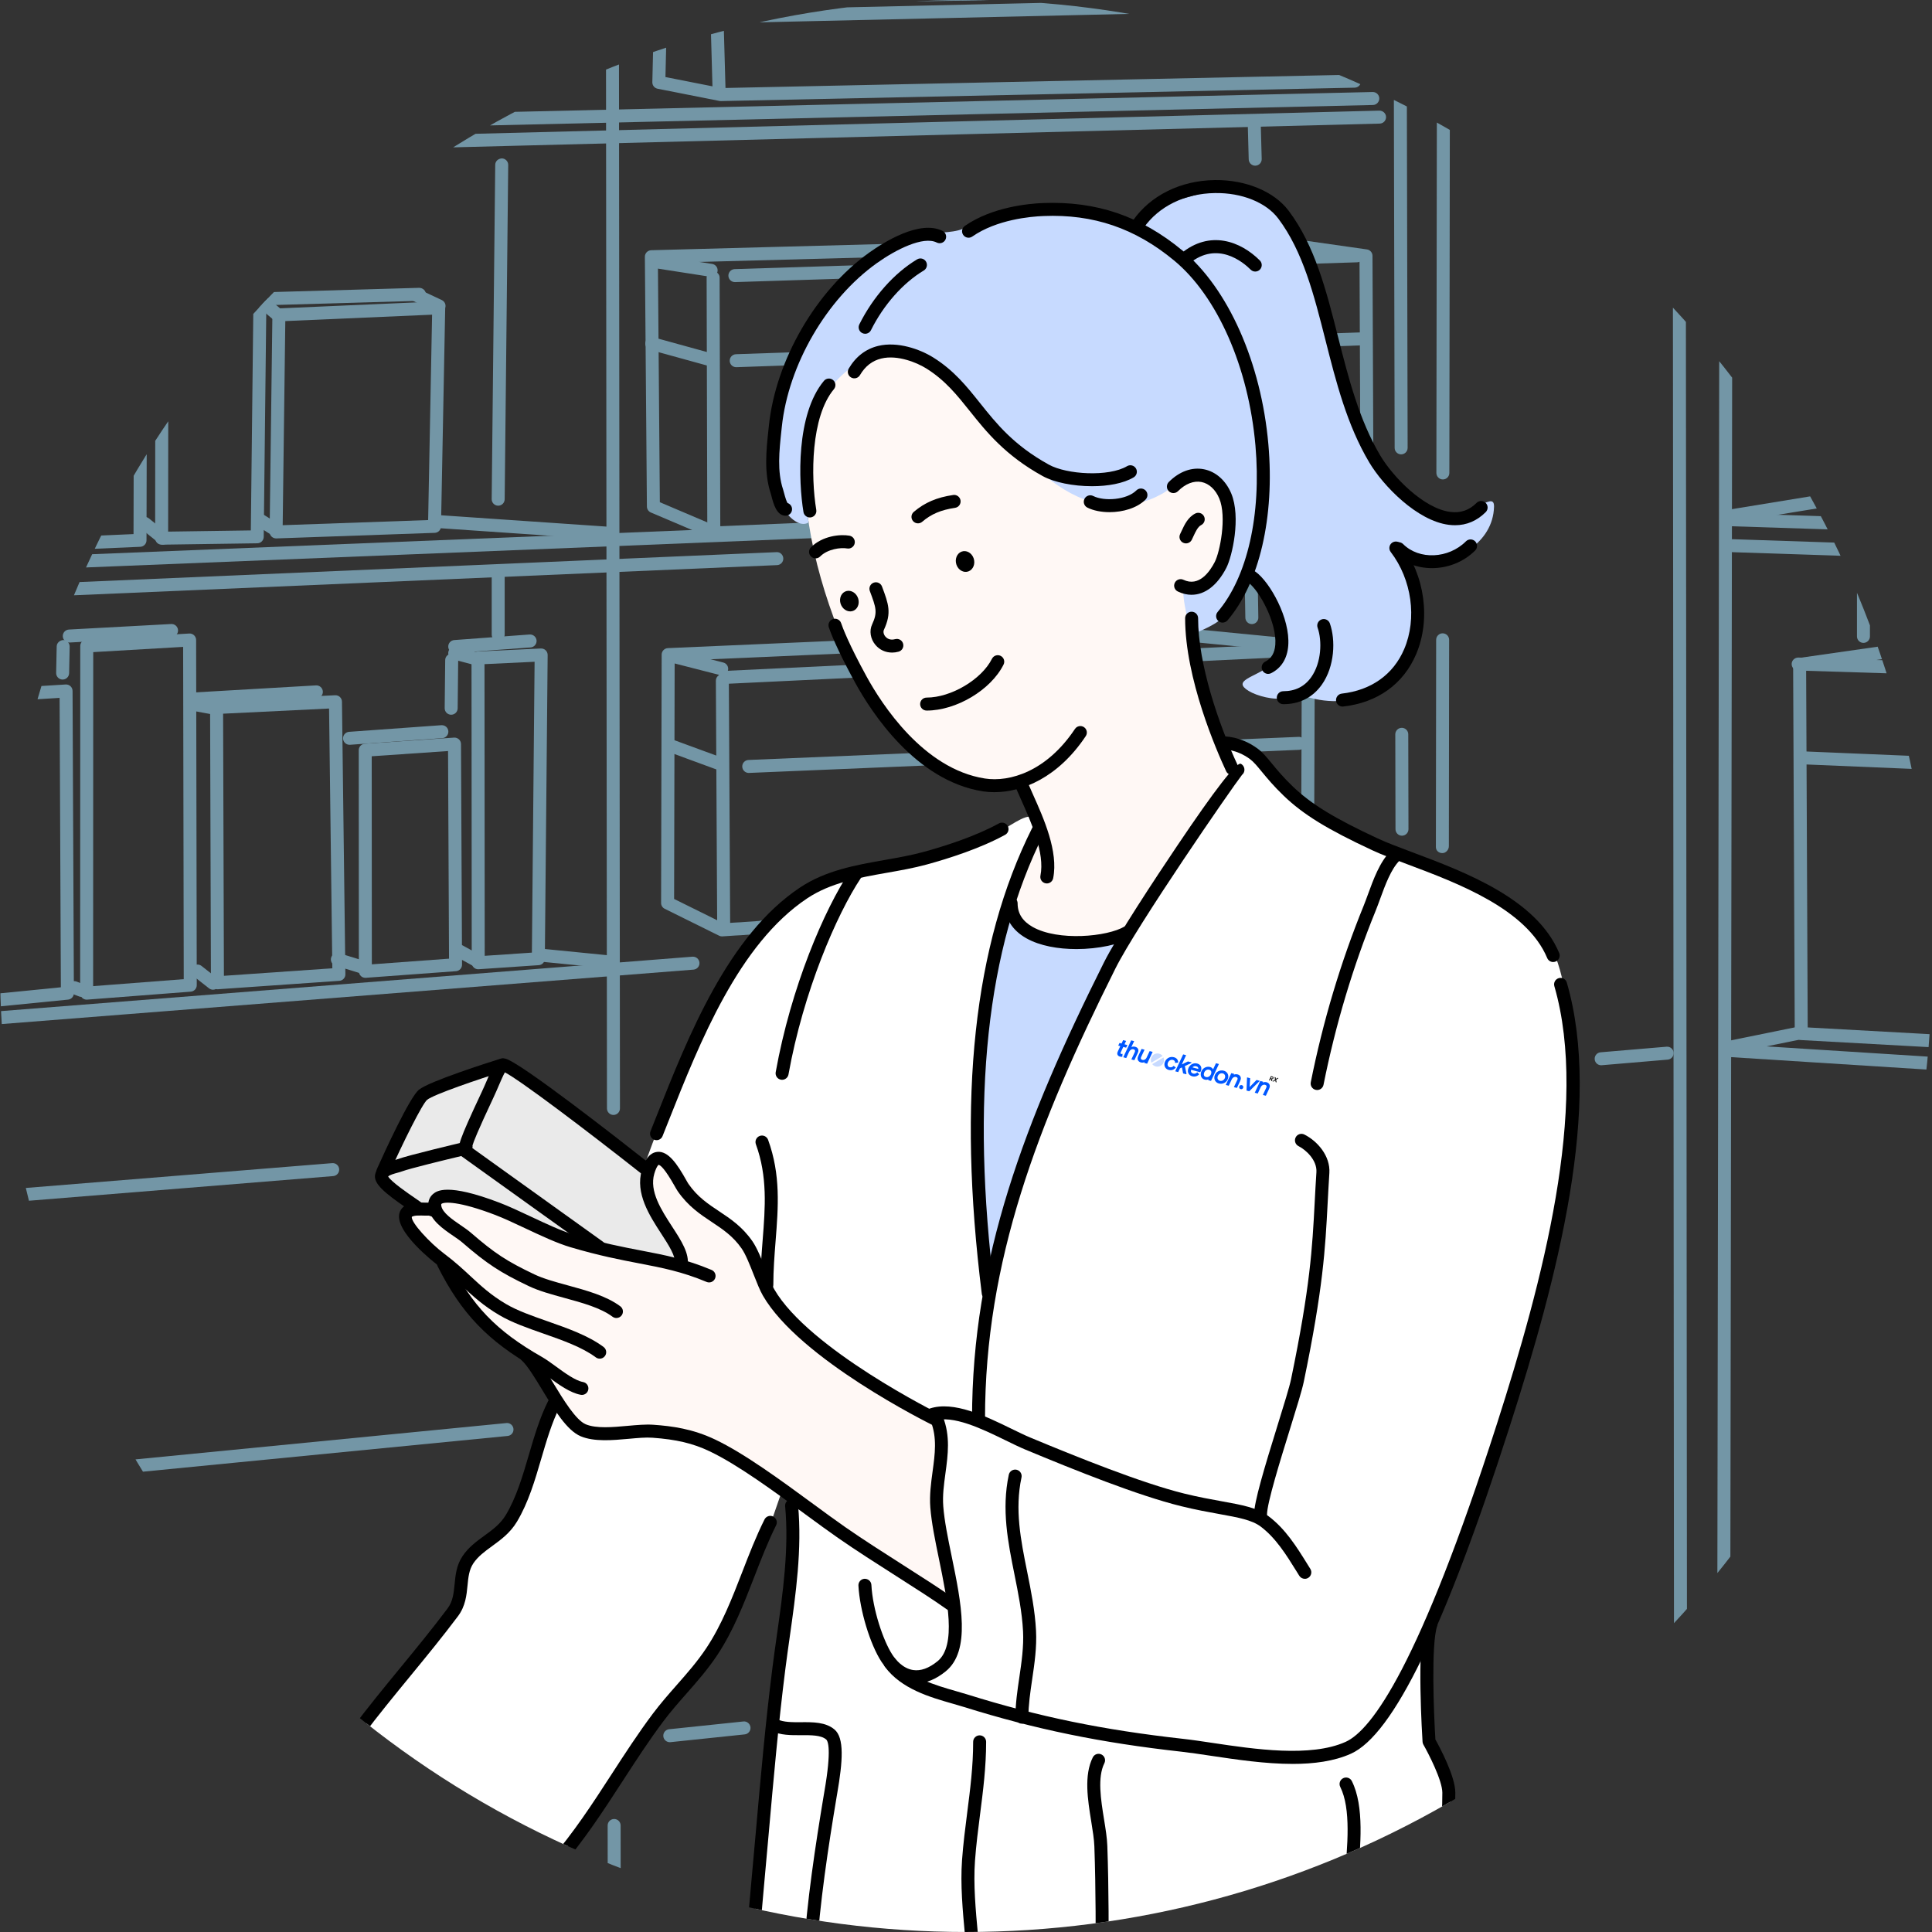
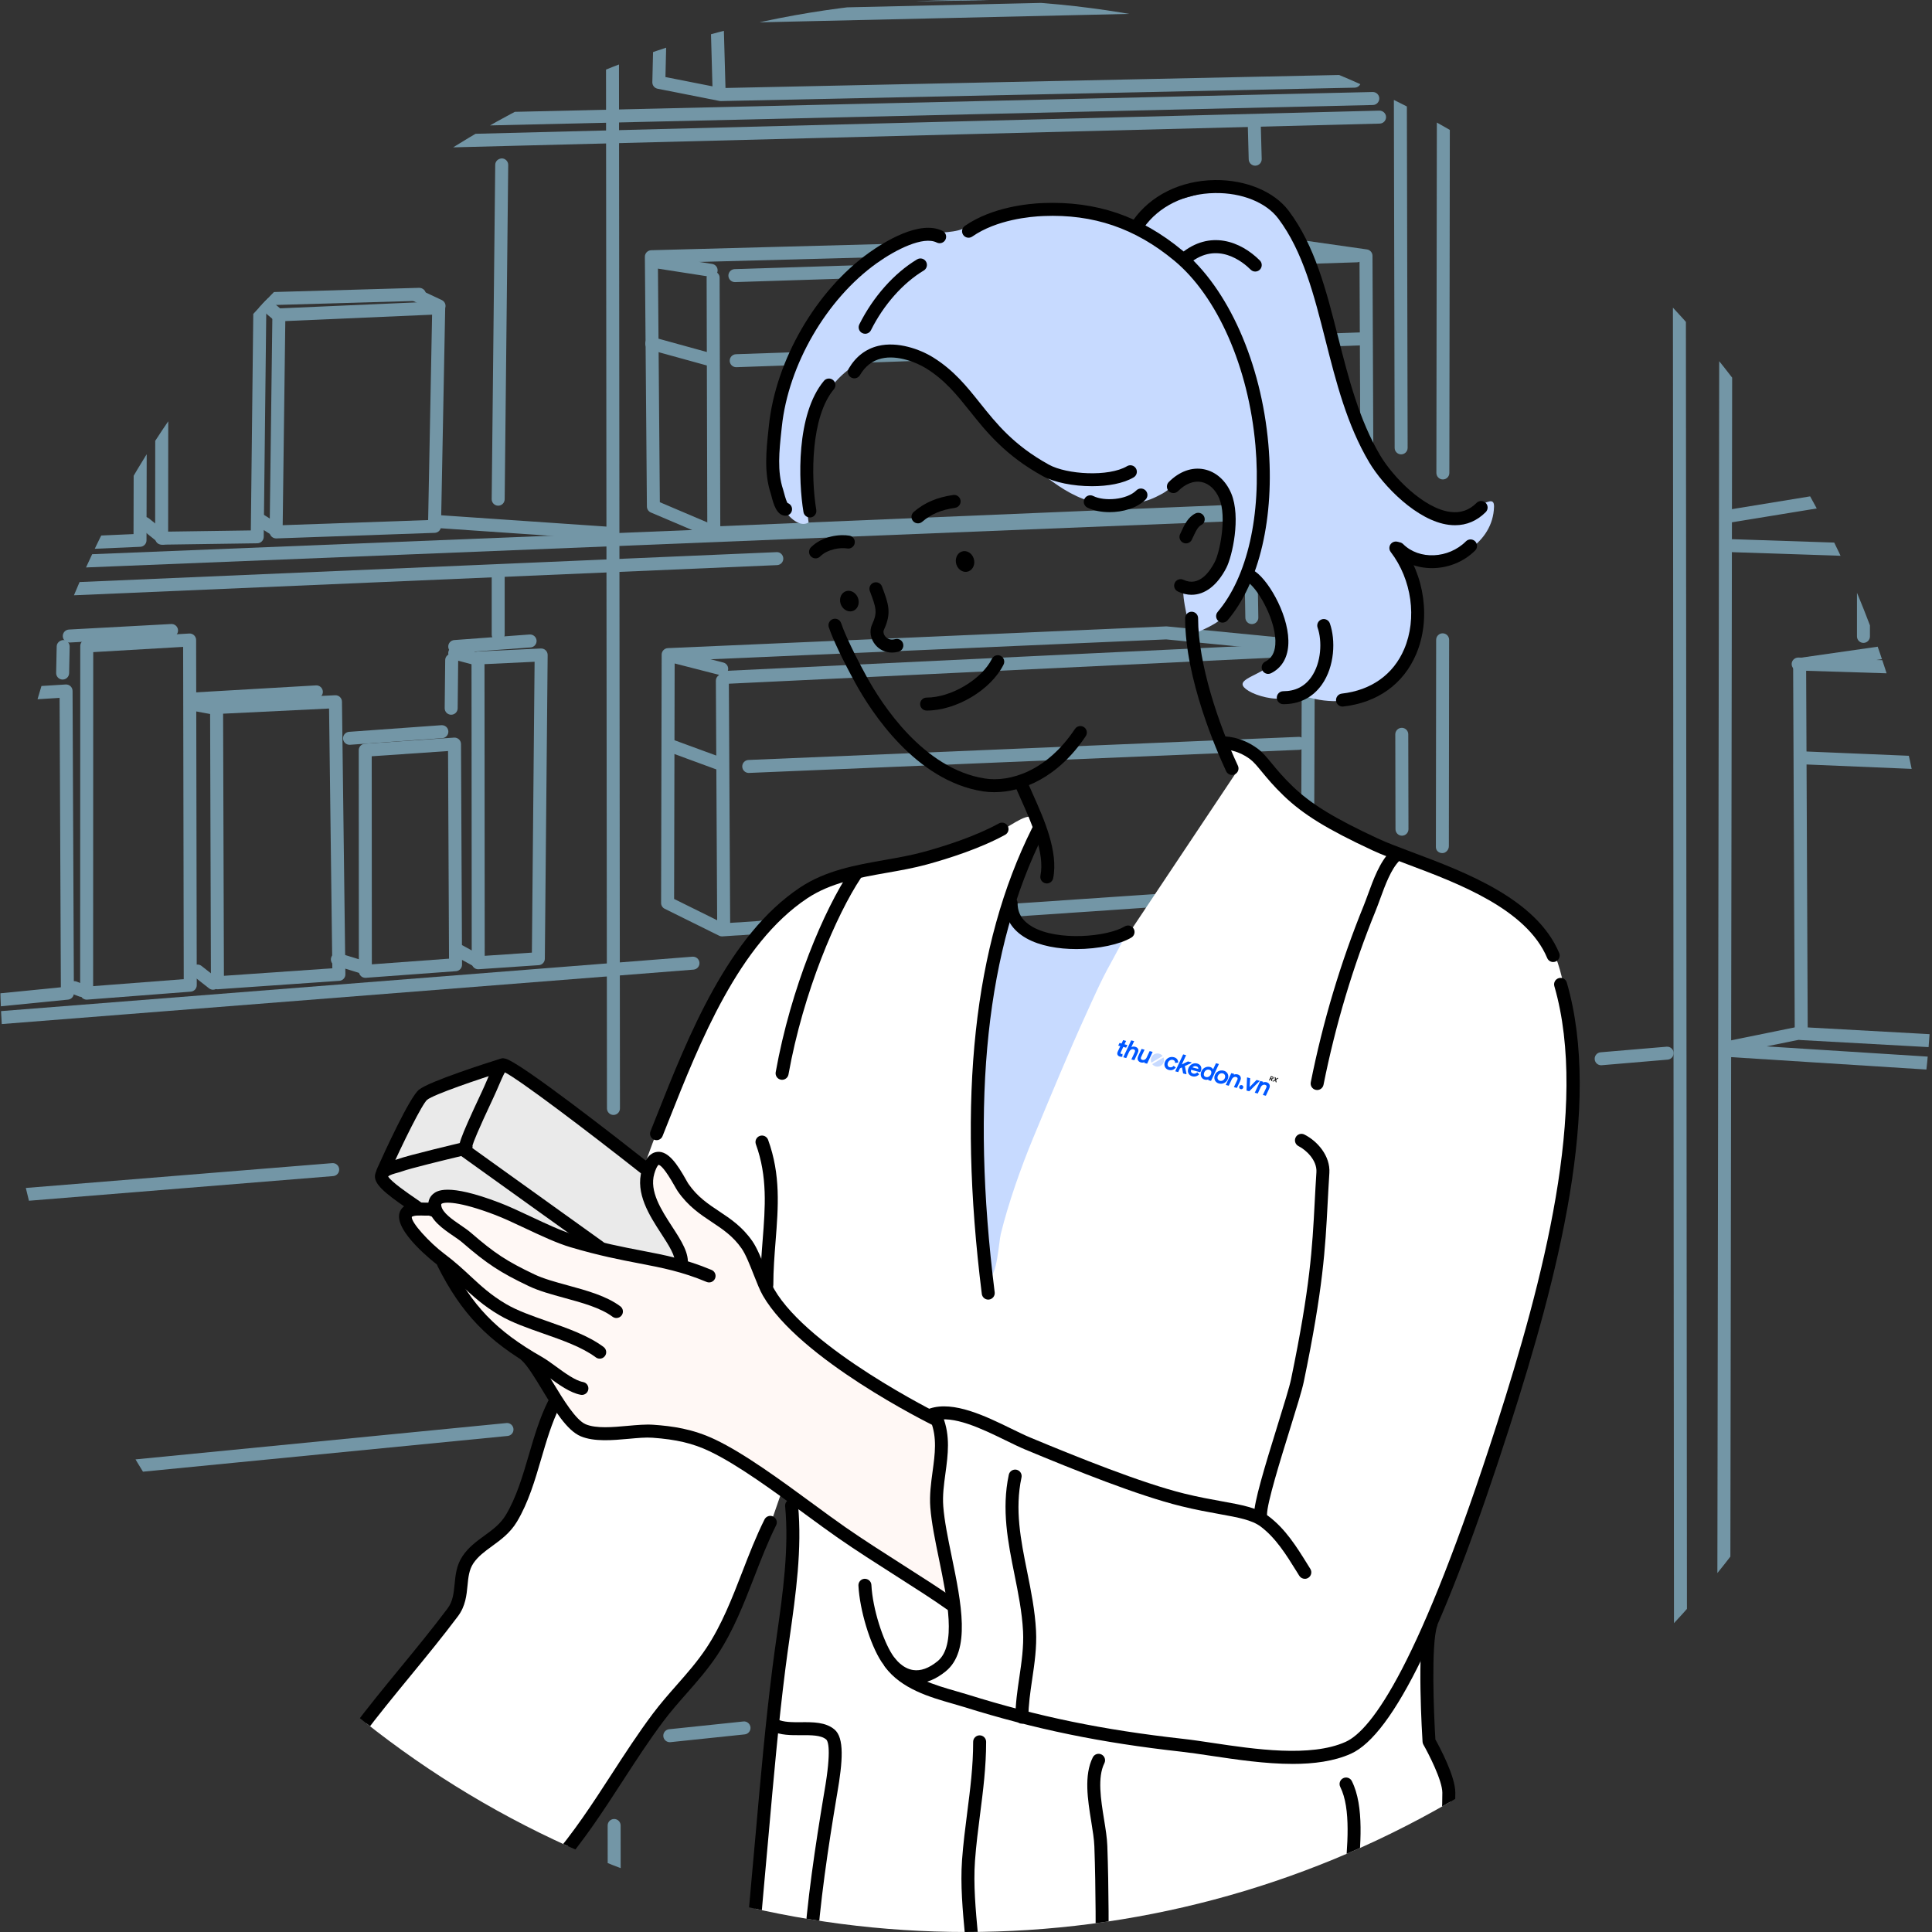
<svg xmlns="http://www.w3.org/2000/svg" id="_Layer_" data-name="&amp;lt;Layer&amp;gt;" viewBox="0 0 1617.03 1617.03">
  <rect x="0" y="0" width="1617.03" height="1617.03" fill="#333333" stroke="none" />
  <defs>
    <style>
      .cls-1, .cls-2, .cls-3, .cls-4, .cls-5, .cls-6, .cls-7, .cls-8, .cls-9, .cls-10, .cls-11 {
        stroke-width: 0px;
      }

      .cls-1, .cls-2, .cls-9, .cls-10, .cls-11 {
        fill-rule: evenodd;
      }

      .cls-1, .cls-5 {
        fill: #c7daff;
      }

      .cls-2 {
        fill: #fff;
      }

      .cls-3, .cls-9 {
        fill: #000;
      }

      .cls-4 {
        fill: #151515;
      }

      .cls-6 {
        fill: #0057ff;
      }

      .cls-7 {
        fill: #7396a6;
      }

      .cls-8 {
        fill: none;
      }

      .cls-12 {
        clip-path: url(#clippath);
      }

      .cls-10 {
        fill: #fff8f5;
      }

      .cls-11 {
        fill: #eaeaea;
      }
    </style>
    <clipPath id="clippath">
      <circle class="cls-8" cx="808.51" cy="808.51" r="808.51" />
    </clipPath>
  </defs>
  <g class="cls-12">
    <g>
      <g>
        <path class="cls-7" d="M1442.29,1678.3h0c-3,0-5.43-2.44-5.43-5.44l2.83-1879.81c0-3,2.44-5.43,5.43-5.43h0c3,0,5.43,2.44,5.43,5.44l-2.83,1879.81c0,3-2.44,5.43-5.43,5.43Z" />
        <path class="cls-7" d="M1406.74,1664.08c-3,0-5.43-2.43-5.43-5.43l-1.43-1785.96c0-3,2.43-5.43,5.43-5.44h0c3,0,5.43,2.43,5.43,5.43l1.43,1785.96c0,3-2.43,5.43-5.43,5.44h0Z" />
        <path class="cls-7" d="M2262.29,936.42c-.12,0-.23,0-.35-.01l-814.77-51.72c-2.99-.19-5.27-2.77-5.08-5.77.19-3,2.99-5.25,5.76-5.08l814.77,51.72c2.99.19,5.27,2.77,5.08,5.77-.18,2.88-2.57,5.09-5.41,5.09Z" />
        <path class="cls-7" d="M1340.11,891.59c-2.79,0-5.17-2.14-5.4-4.98-.26-2.99,1.96-5.62,4.96-5.87l55.24-4.68c2.93-.26,5.62,1.96,5.87,4.95.26,2.99-1.96,5.62-4.95,5.87l-55.26,4.69c-.15.01-.31.02-.46.02Z" />
        <path class="cls-7" d="M-447.04,1043.31c-2.79,0-5.17-2.15-5.41-4.98-.25-2.99,1.97-5.62,4.96-5.87l41.24-3.5,684.27-55.45c3.01-.27,5.61,1.99,5.86,4.98.24,2.99-1.99,5.61-4.98,5.86l-684.25,55.45-41.23,3.5c-.16.01-.31.02-.46.02Z" />
        <path class="cls-7" d="M513.45,933.18c-3,0-5.43-2.43-5.43-5.43l-.04-42.23-.93-1009.06c0-3,2.43-5.43,5.43-5.44h0c3,0,5.43,2.43,5.43,5.43l.97,1051.3c0,3-2.43,5.43-5.43,5.43Z" />
        <path class="cls-7" d="M514.3,1836.94c-3,0-5.43-2.43-5.43-5.43l-.28-303.63c0-3,2.43-5.43,5.43-5.44h0c3,0,5.43,2.43,5.43,5.43l.28,303.63c0,3-2.43,5.43-5.43,5.44h0Z" />
        <path class="cls-7" d="M1207.64,401.28h0c-3,0-5.43-2.44-5.43-5.44l.74-555.73c0-3,2.44-5.43,5.43-5.43h0c3,0,5.43,2.44,5.43,5.44l-.74,555.73c0,3-2.44,5.43-5.43,5.43Z" />
        <path class="cls-7" d="M1207.23,714.02h0c-2.99,0-5.43-2.05-5.43-5.05l.22-173.47c0-3,2.44-5.43,5.43-5.43h0c3,0,5.43,2.44,5.43,5.44l-.22,172.7c0,3-2.44,5.81-5.43,5.81Z" />
        <path class="cls-7" d="M1172.71,380.29c-2.99,0-5.43-2.43-5.43-5.42l-1.08-484.51c0-3,2.43-5.44,5.42-5.45h.02c2.99,0,5.43,2.43,5.43,5.42l1.08,484.51c0,3-2.43,5.44-5.42,5.45h-.02Z" />
        <path class="cls-7" d="M1173.42,699.46c-2.99,0-5.43-2.43-5.43-5.43l-.17-79.42c0-3,2.43-5.44,5.42-5.45h.01c2.99,0,5.43,2.43,5.43,5.42l.17,79.43c0,3-2.43,5.43-5.43,5.44h0Z" />
        <path class="cls-7" d="M112.04,1232.48c-2.76,0-5.12-2.1-5.4-4.9-.29-2.99,1.89-5.65,4.88-5.93l312.3-30.59c2.97-.36,5.65,1.89,5.94,4.87.29,2.99-1.89,5.64-4.87,5.93l-312.31,30.59c-.18.02-.36.03-.54.03Z" />
        <path class="cls-7" d="M157.32,1500.33c-2.75,0-5.1-2.08-5.4-4.87-.31-2.99,1.85-5.66,4.84-5.97l71.76-7.5c2.97-.36,5.65,1.86,5.96,4.85.31,2.98-1.86,5.65-4.85,5.96l-71.75,7.5c-.19.02-.38.03-.57.03Z" />
        <path class="cls-7" d="M560.59,1458.17c-2.74,0-5.1-2.08-5.4-4.87-.31-2.99,1.85-5.66,4.84-5.97l62.13-6.5c2.92-.37,5.65,1.85,5.97,4.84.31,2.98-1.86,5.65-4.84,5.97l-62.12,6.5c-.19.02-.38.03-.57.03Z" />
        <path class="cls-7" d="M-1000.1,935.91c-2.8,0-5.18-2.16-5.41-5.01-.23-2.99,2-5.61,4.99-5.84l1580.12-124.34c2.96-.2,5.61,2,5.84,4.99.24,2.99-2,5.6-4.99,5.84l-1580.12,124.34c-.14.01-.29.02-.43.02Z" />
        <path class="cls-7" d="M-962.89,516.67c-2.9,0-5.31-2.29-5.42-5.21-.12-3,2.21-5.53,5.21-5.65l2066.57-83.35c2.94-.21,5.53,2.21,5.65,5.21.12,3-2.21,5.53-5.21,5.65l-2066.57,83.35c-.08,0-.15,0-.22,0Z" />
        <path class="cls-7" d="M-961.89,136.69c-2.94,0-5.36-2.35-5.43-5.31-.07-3,2.3-5.49,5.31-5.56l2110.87-48.81s.09,0,.13,0c2.94,0,5.37,2.35,5.43,5.31.07,3-2.31,5.49-5.31,5.56l-2110.88,48.81s-.08,0-.13,0Z" />
        <path class="cls-7" d="M-966.12,542.33c-2.9,0-5.3-2.28-5.42-5.2-.13-3,2.2-5.53,5.2-5.66l1616.28-69.34c2.99-.22,5.53,2.19,5.66,5.2.13,3-2.2,5.53-5.19,5.66l-1616.28,69.34c-.08,0-.16,0-.23,0Z" />
        <path class="cls-7" d="M-965.45,157.8c-2.93,0-5.35-2.34-5.43-5.29-.08-3,2.29-5.5,5.29-5.57l2120.1-54.35c3,.02,5.5,2.3,5.57,5.29.08,3-2.3,5.5-5.3,5.57l-2120.1,54.35s-.1,0-.14,0Z" />
-         <path class="cls-7" d="M2253.16,466.5c-.05,0-.11,0-.17,0l-52.03-1.68-751.28-24.35c-3-.1-5.35-2.61-5.25-5.6.09-2.99,2.27-5.17,5.6-5.26l803.32,26.03c2.99.09,5.35,2.6,5.25,5.6-.09,2.94-2.5,5.26-5.43,5.26Z" />
        <path class="cls-7" d="M2253.94,83.38h-.02l-791.49-3.54c-3-.01-5.43-2.46-5.41-5.46.01-3,2.79-5.61,5.46-5.41l791.49,3.54c3,.01,5.43,2.46,5.41,5.46-.01,2.99-2.45,5.41-5.43,5.41Z" />
        <path class="cls-7" d="M2250.51,488.85c-.06,0-.12,0-.18,0l-800.23-26.69c-3-.1-5.35-2.61-5.25-5.61.1-3,2.68-5.35,5.61-5.25l800.23,26.69c3,.1,5.35,2.61,5.25,5.61-.1,2.94-2.51,5.25-5.43,5.25Z" />
        <path class="cls-7" d="M1447.99,65.76c-2.99,0-5.43-2.43-5.43-5.42,0-3,2.42-5.44,5.42-5.45l804.93-2.12c3.03.18,5.44,2.42,5.45,5.42,0,3-2.42,5.44-5.42,5.45l-804.93,2.12h-.02Z" />
        <path class="cls-7" d="M1449.23,881.64c-2.52,0-4.79-1.78-5.31-4.35-.6-2.94,1.3-5.81,4.24-6.41l58.1-11.82c2.89-.57,5.81,1.3,6.4,4.24.6,2.94-1.3,5.81-4.24,6.41l-58.1,11.82c-.36.07-.73.11-1.09.11Z" />
        <path class="cls-7" d="M1449.23,437.14c-2.62,0-4.92-1.89-5.35-4.56-.49-2.96,1.52-5.75,4.48-6.24l82-13.39c3-.48,5.75,1.52,6.24,4.49.49,2.96-1.52,5.75-4.48,6.24l-82,13.39c-.3.05-.59.07-.89.07Z" />
-         <path class="cls-7" d="M512.47,810.78c-.18,0-.36-.01-.54-.03l-57.13-5.66c-2.99-.3-5.17-2.96-4.87-5.94.3-2.99,2.99-5.11,5.94-4.87l57.13,5.66c2.99.3,5.17,2.96,4.87,5.94-.28,2.8-2.64,4.9-5.4,4.9Z" />
        <path class="cls-7" d="M512.46,451.96c-.12,0-.25,0-.38-.02l-144.15-9.87c-2.99-.2-5.25-2.8-5.05-5.79.21-2.99,2.84-5.31,5.79-5.05l144.15,9.87c2.99.2,5.25,2.8,5.05,5.79-.2,2.87-2.58,5.06-5.42,5.06Z" />
        <path class="cls-7" d="M-114.74,468.9c-1.39,0-2.74-.54-3.76-1.51-1.07-1.03-1.68-2.44-1.68-3.93v-221.65c0-2.91,2.3-5.31,5.21-5.43l109.84-4.55c1.47-.05,2.93.49,3.99,1.52,1.07,1.03,1.67,2.46,1.66,3.94l-1.16,221.38c-.01,2.9-2.3,5.27-5.19,5.4l-108.68,4.82c-.08,0-.16,0-.24,0ZM-109.3,247.02v210.76l97.84-4.34,1.11-210.52-98.95,4.1Z" />
        <path class="cls-7" d="M10.29,462.32c-1.39,0-2.74-.54-3.75-1.5-1.07-1.02-1.68-2.44-1.68-3.92l-.62-262.27c0-2.95,2.34-5.36,5.29-5.44l108.09-2.92c1.47,0,2.89.52,3.94,1.54,1.05,1.02,1.64,2.43,1.64,3.9l-.58,260.52c0,2.9-2.3,5.29-5.2,5.42l-106.89,4.67c-.08,0-.16,0-.24,0ZM15.12,199.91l.59,251.31,96.05-4.2.56-249.73-97.2,2.63Z" />
        <path class="cls-7" d="M135.29,455.89c-1.43,0-2.8-.56-3.82-1.56-1.03-1.02-1.62-2.42-1.62-3.87l.22-232.96c0-2.94,2.35-5.35,5.29-5.43l82.44-2.13c1.52.01,2.9.52,3.95,1.56,1.05,1.03,1.64,2.46,1.62,3.93l-2.64,233.92c-.03,2.94-2.41,5.33-5.36,5.37l-80.02,1.16s-.05,0-.08,0ZM140.94,222.8l-.21,222.15,69.21-1,2.52-222.99-71.52,1.85Z" />
        <path class="cls-7" d="M231.09,450.64c-1.42,0-2.78-.56-3.8-1.55-1.06-1.04-1.66-2.47-1.63-3.95l2.33-181.66c.03-2.88,2.32-5.23,5.19-5.36l133.77-5.84c1.52-.05,2.96.49,4.03,1.54,1.08,1.05,1.67,2.49,1.64,3.99l-3.51,182.83c-.05,2.88-2.36,5.22-5.24,5.33l-132.59,4.67c-.06,0-.12,0-.19,0ZM238.79,268.74l-2.19,170.83,121.75-4.29,3.3-171.9-122.86,5.36Z" />
        <path class="cls-7" d="M394.35,107.1H-94.72c-3,0-5.43-2.43-5.43-5.43v-54.34c0-3,2.43-5.43,5.43-5.43h489.07c3,0,5.43,2.43,5.43,5.43v54.34c0,3-2.43,5.43-5.43,5.43ZM-89.29,96.23h478.2v-43.47H-89.29v43.47Z" />
        <path class="cls-7" d="M375.76,54.19H-57.53c-3,0-5.43-2.43-5.43-5.43V-12.73c0-3,2.43-5.43,5.43-5.43h433.3c3,0,5.43,2.43,5.43,5.43v61.49c0,3-2.43,5.43-5.43,5.43ZM-52.1,43.32h422.43V-7.3H-52.1v50.62Z" />
        <path class="cls-7" d="M-21.98,844.46c-1.35,0-2.65-.5-3.65-1.41-1.14-1.03-1.79-2.5-1.78-4.04l.59-255.93c0-2.87,2.24-5.23,5.1-5.41l76.68-4.78c1.49-.1,2.95.43,4.05,1.46,1.1,1.02,1.72,2.45,1.72,3.95l1.11,252.93c.01,2.8-2.11,5.15-4.9,5.43l-78.37,7.78c-.18.02-.36.03-.54.03ZM-15.97,588.2l-.56,244.83,67.47-6.7-1.06-242.23-65.85,4.11Z" />
        <path class="cls-7" d="M72.51,836.67c-1.36,0-2.68-.52-3.69-1.45-1.11-1.03-1.74-2.47-1.74-3.99l.09-290.56c0-2.88,2.25-5.26,5.12-5.42l86.11-5.01c1.48-.1,2.95.45,4.04,1.47,1.09,1.03,1.71,2.45,1.71,3.95l.53,288.9c0,2.84-2.18,5.21-5.02,5.43l-86.72,6.67c-.14.01-.28.02-.42.02ZM78.03,545.81l-.08,279.56,75.84-5.84-.51-278.11-75.25,4.38Z" />
        <path class="cls-7" d="M181.99,827.97c-1.37,0-2.69-.52-3.7-1.45-1.1-1.02-1.73-2.46-1.74-3.96l-.71-230.37c0-2.9,2.27-5.3,5.17-5.44l99.5-4.85c1.59-.03,2.91.46,3.99,1.47,1.08,1.01,1.69,2.41,1.71,3.89l2.87,228.18c.04,2.88-2.18,5.29-5.06,5.49l-101.66,7.05c-.12,0-.25.01-.38.01ZM186.73,597.34l.68,219.38,90.74-6.29-2.73-217.41-88.69,4.32Z" />
        <path class="cls-7" d="M305.79,818.41c-1.37,0-2.69-.52-3.7-1.46-1.1-1.03-1.73-2.47-1.74-3.98l-.1-185.06c0-2.86,2.21-5.23,5.06-5.42l74.73-5.13c1.46-.11,2.97.42,4.07,1.44,1.1,1.02,1.73,2.45,1.74,3.95l.86,184.65c.01,2.86-2.19,5.24-5.04,5.45l-75.49,5.54c-.13,0-.27.01-.4.01ZM311.12,632.98l.1,174.14,64.6-4.74-.81-173.78-63.89,4.38Z" />
        <path class="cls-7" d="M400.26,811.25c-1.37,0-2.7-.52-3.71-1.46-1.1-1.03-1.72-2.46-1.72-3.97l-.19-255.12c0-2.9,2.28-5.29,5.18-5.43l52.86-2.51c1.5-.05,2.95.47,4.02,1.51,1.08,1.04,1.68,2.47,1.67,3.96l-2.36,254.22c-.03,2.84-2.24,5.18-5.07,5.37l-50.3,3.4c-.12.01-.25.01-.37.01ZM405.51,555.87l.18,244.12,39.49-2.67,2.26-243.44-41.93,1.99Z" />
        <path class="cls-7" d="M598.78,451.45c-.73,0-1.45-.15-2.13-.44l-51.9-22.07c-1.99-.85-3.29-2.79-3.31-4.95l-1.7-209.08c-.02-2.96,2.33-5.4,5.29-5.48l507.9-13.58c.28,0,.61,0,.91.05l90.23,12.86c2.67.38,4.65,2.66,4.67,5.36l.73,173.42c0,.82-.18,1.63-.53,2.37-1.61,3.34-2.38,6.39-2.38,9.3v9.46c0,2.91.77,5.95,2.38,9.3.35.73.53,1.53.53,2.35v1.21c0,.31-.03.61-.08.92-.1.57-.27,1.13-.47,1.69-.27,2.69-2.44,4.42-5.14,4.53l-544.77,22.8c-.08,0-.15,0-.23,0ZM552.28,420.34l47.49,20.2,537.48-22.49c-1.05-3.18-1.57-6.28-1.57-9.38v-9.46c0-4.2.96-8.41,2.91-12.82l-.71-167.52-85.13-12.14-502.11,13.43,1.63,200.19Z" />
        <path class="cls-7" d="M603.18,84.6c-.35,0-.7-.04-1.05-.11l-51.76-10.23c-2.59-.51-4.44-2.82-4.38-5.46l1.66-70.22c.07-2.92,2.43-5.26,5.36-5.3l578.24-8.23s.05,0,.08,0c2.93,0,5.34,2.33,5.43,5.27l2.39,77.45c.05,1.45-.48,2.86-1.49,3.91-1,1.05-2.38,1.66-3.83,1.69l-530.53,11.23s-.08,0-.11,0ZM556.96,64.49l46.7,9.22,524.45-11.1-2.05-66.63L558.39,4.07l-1.43,60.42Z" />
        <path class="cls-7" d="M567.38,1.28c-1.43,0-2.81-.57-3.82-1.58-1.03-1.02-1.61-2.41-1.61-3.86v-88.66c0-3,2.43-5.43,5.43-5.43h547.7c1.45,0,2.83.58,3.85,1.6,1.02,1.03,1.59,2.42,1.58,3.87l-.53,84.09c-.02,2.97-2.42,5.37-5.39,5.4L567.43,1.28h-.05ZM572.82-87.38V-9.63l536.34-4.48.46-73.27h-536.8Z" />
        <path class="cls-7" d="M1868.35,432.8c-.05,0-.1,0-.15,0l-337.7-9.36c-2.92-.08-5.25-2.45-5.28-5.37l-2.64-248.23c-.02-1.44.55-2.84,1.56-3.87,1.02-1.03,2.4-1.61,3.84-1.62l425.71-2.13h.03c2.98,0,5.4,2.4,5.43,5.39l2.3,246.06c.02,2.69-1.93,5-4.6,5.42l-87.67,13.65c-.27.04-.55.06-.83.06ZM1536.02,412.71l331.98,9.2,82.54-12.86-2.21-235.95-414.84,2.07,2.53,237.54Z" />
        <path class="cls-7" d="M1907.24,892.59c-.1,0-.2,0-.3-.01l-399.65-22.08c-2.87-.16-5.12-2.52-5.13-5.4l-1.36-308.97c0-2.71,1.98-5.02,4.66-5.4l92.03-13.17c.3-.05.61-.05.89-.05l351.93,7.78c2.96.06,5.33,2.49,5.31,5.45l-1.39,314.37c0,2-1.12,3.84-2.89,4.78l-41.57,22.06c-.79.42-1.66.64-2.55.64ZM1513,859.93l393.02,21.71,37.36-19.83,1.35-305.78-346.15-7.66-86.89,12.43,1.31,299.12Z" />
        <path class="cls-7" d="M604.35,783.75c-.83,0-1.66-.19-2.41-.56l-45.6-22.56c-1.85-.92-3.03-2.81-3.02-4.88l.48-207.87c0-2.9,2.3-5.29,5.2-5.42l416.95-18.19c.25-.01.52,0,.77.02l118.86,11.64c2.79.27,4.91,2.63,4.9,5.43l-.73,203.74c-.02,2.85-2.22,5.21-5.06,5.4l-431.98,29.35c-.48.03-.92,0-1.36-.08-2.66-.5-4.35-.84-5.99-.67-5.28.53-10.92,1.13-16.38,2.02-.36.15-.73.27-1.05.33l-17.65,1.3s-3.84.25-4.76.25l-10.8.72c-.12,0-.24.01-.36.01ZM564.2,752.39l41.26,20.41,9.7-.64c1.17-.01,4.36-.23,4.36-.23l16.02-1.14c.33-.12.66-.21.96-.26,5.98-.99,12.35-1.68,17.78-2.22,3.18-.31,5.94.21,8.38.67l426.25-28.96.69-193.74-113.55-11.12-411.38,17.95-.46,199.3Z" />
        <path class="cls-7" d="M1559.66,538.08c-3,0-5.43-2.43-5.43-5.43v-64.73c0-3,2.43-5.43,5.43-5.43s5.43,2.43,5.43,5.43v64.73c0,3-2.43,5.43-5.43,5.43Z" />
        <path class="cls-7" d="M1559.66,145.42c-3,0-5.43-2.43-5.43-5.43v-58.69c0-3,2.43-5.43,5.43-5.43s5.43,2.43,5.43,5.43v58.69c0,3-2.43,5.43-5.43,5.43Z" />
        <path class="cls-7" d="M421.9,84.32s-.06,0-.09,0c-3-.05-5.39-2.52-5.34-5.52l3.94-232.52c.05-2.97,2.47-5.34,5.43-5.34.03,0,.06,0,.09,0,3,.05,5.39,2.52,5.34,5.52l-3.94,232.52c-.05,2.97-2.47,5.34-5.43,5.34Z" />
        <path class="cls-7" d="M416.97,423.25h-.06c-3-.03-5.41-2.49-5.38-5.49l2.96-279.81c.03-3,2.43-5.16,5.49-5.38,3,.03,5.41,2.49,5.38,5.49l-2.96,279.81c-.03,2.98-2.46,5.38-5.43,5.38Z" />
        <path class="cls-7" d="M416.97,536.55c-3,0-5.43-2.43-5.43-5.43v-50.25c0-3,2.43-5.43,5.43-5.43s5.43,2.43,5.43,5.43v50.25c0,3-2.43,5.43-5.43,5.43Z" />
        <path class="cls-7" d="M1050.57,138.68c-2.93,0-5.35-2.34-5.43-5.29l-.77-28.58c-.08-3,2.29-5.5,5.29-5.58,2.95.16,5.5,2.29,5.58,5.28l.77,28.58c.08,3-2.29,5.5-5.29,5.58-.05,0-.1,0-.14,0Z" />
        <path class="cls-7" d="M1047.75,522.34c-2.96,0-5.38-2.37-5.43-5.34l-.5-29.1c-.05-3,2.33-5.48,5.34-5.53.03,0,.07,0,.1,0,2.96,0,5.37,2.37,5.43,5.33l.5,29.13c.05,3-2.34,5.47-5.34,5.52-.03,0-.06,0-.09,0Z" />
        <path class="cls-7" d="M10.06,201.54c-.86,0-1.73-.2-2.54-.63l-17.19-9.1c-2.65-1.4-3.66-4.69-2.26-7.34,1.4-2.65,4.68-3.66,7.34-2.26l17.19,9.1c2.65,1.4,3.66,4.69,2.26,7.34-.97,1.84-2.86,2.89-4.81,2.89Z" />
        <path class="cls-7" d="M-8.49,190.42c-2.9,0-5.31-2.29-5.42-5.21-.12-3,2.21-5.53,5.2-5.65l114.95-4.72c2.99-.11,5.53,2.21,5.65,5.2.13,3-2.21,5.53-5.2,5.65l-114.95,4.72c-.08,0-.15,0-.23,0Z" />
        <path class="cls-7" d="M121.91,212.15c-2.92,0-5.34-2.32-5.43-5.27-.09-3,2.26-5.5,5.26-5.6l84.47-2.62c3.03.02,5.51,2.26,5.6,5.26.09,3-2.26,5.5-5.26,5.6l-84.47,2.61c-.06,0-.11,0-.17,0Z" />
        <path class="cls-7" d="M221.7,255.51c-2.93,0-5.34-2.33-5.43-5.28-.09-3,2.27-5.5,5.28-5.59l129.32-3.74c3.02.06,5.5,2.28,5.59,5.28.09,3-2.27,5.5-5.28,5.59l-129.32,3.74c-.05,0-.11,0-.16,0Z" />
        <path class="cls-7" d="M367.46,261.49c-.77,0-1.56-.17-2.31-.52l-19.06-8.97c-2.72-1.28-3.88-4.51-2.6-7.23,1.28-2.71,4.51-3.87,7.23-2.6l19.06,8.97c2.72,1.28,3.88,4.51,2.6,7.23-.92,1.97-2.88,3.12-4.92,3.12Z" />
        <path class="cls-7" d="M232.91,269.34c-1.23,0-2.47-.42-3.49-1.27l-11.58-9.72c-2.3-1.93-2.6-5.36-.67-7.66,1.93-2.29,5.35-2.6,7.66-.67l11.58,9.72c2.3,1.93,2.6,5.36.67,7.66-1.07,1.28-2.62,1.94-4.17,1.94Z" />
        <path class="cls-7" d="M134.25,226.73c-1.39,0-2.78-.53-3.84-1.59l-10.46-10.46c-2.12-2.12-2.12-5.56,0-7.69,2.12-2.12,5.56-2.12,7.69,0l10.46,10.46c2.12,2.12,2.12,5.56,0,7.69-1.06,1.06-2.45,1.59-3.84,1.59Z" />
        <path class="cls-7" d="M136.49,455.83c-1.19,0-2.4-.39-3.4-1.2l-15.32-12.33c-2.34-1.88-2.71-5.3-.83-7.64,1.87-2.34,5.29-2.71,7.64-.83l15.32,12.33c2.34,1.88,2.71,5.3.83,7.64-1.07,1.33-2.65,2.03-4.24,2.03Z" />
        <path class="cls-7" d="M232.17,449.86c-.99,0-2-.27-2.9-.84l-14.21-8.97c-2.54-1.6-3.29-4.96-1.69-7.49,1.6-2.54,4.97-3.29,7.49-1.69l14.21,8.97c2.54,1.6,3.29,4.96,1.69,7.49-1.03,1.64-2.8,2.54-4.6,2.54Z" />
        <path class="cls-7" d="M-47.06,581.27c-2.85,0-5.24-2.22-5.42-5.1-.19-2.99,2.09-5.57,5.09-5.76l74.03-4.63c2.9-.21,5.57,2.09,5.76,5.09.19,2.99-2.09,5.57-5.09,5.76l-74.03,4.63c-.11,0-.23.01-.34.01Z" />
        <path class="cls-7" d="M52.43,568.77s-.08,0-.12,0c-3-.06-5.38-2.54-5.32-5.54l.46-22.21c.06-3,2.67-5.17,5.54-5.32,3,.06,5.38,2.54,5.32,5.54l-.46,22.2c-.06,2.96-2.48,5.32-5.43,5.32Z" />
        <path class="cls-7" d="M180.59,598.38c-.33,0-.66-.03-.99-.09l-17.58-3.24c-2.95-.54-4.9-3.38-4.36-6.33.54-2.94,3.36-4.9,6.33-4.36l17.58,3.24c2.95.54,4.9,3.38,4.36,6.33-.48,2.62-2.77,4.45-5.34,4.45Z" />
        <path class="cls-7" d="M57.97,537.77c-2.87,0-5.26-2.24-5.42-5.14-.16-2.99,2.14-5.56,5.14-5.72l85.6-4.63c3.01-.16,5.55,2.14,5.72,5.14.16,2.99-2.14,5.56-5.14,5.72l-85.6,4.63c-.1,0-.2,0-.3,0Z" />
        <path class="cls-7" d="M161.15,590.52c-2.86,0-5.25-2.23-5.42-5.12-.17-2.99,2.11-5.56,5.11-5.74l103.64-6.01c2.98-.17,5.57,2.12,5.74,5.11.17,2.99-2.11,5.56-5.11,5.74l-103.64,6.01c-.11,0-.21.01-.32.01Z" />
        <path class="cls-7" d="M292.56,623.37c-2.83,0-5.21-2.19-5.42-5.04-.22-2.99,2.04-5.59,5.03-5.81l77.27-5.55c3.07-.15,5.6,2.04,5.81,5.03.22,2.99-2.04,5.59-5.03,5.81l-77.27,5.55c-.13,0-.27.01-.39.01Z" />
        <path class="cls-7" d="M306.44,815.85c-.53,0-1.06-.08-1.6-.24l-24.06-7.4c-2.87-.88-4.48-3.92-3.6-6.79.88-2.87,3.9-4.49,6.79-3.6l24.06,7.4c2.87.88,4.48,3.92,3.6,6.79-.72,2.34-2.87,3.84-5.19,3.84Z" />
        <path class="cls-7" d="M398.98,809.37c-.88,0-1.78-.22-2.61-.67l-14.34-7.87c-2.63-1.44-3.6-4.74-2.15-7.37,1.44-2.64,4.75-3.6,7.38-2.15l14.34,7.87c2.63,1.44,3.6,4.75,2.15,7.38-.99,1.8-2.85,2.82-4.77,2.82Z" />
        <path class="cls-7" d="M178.27,828.35c-1.17,0-2.36-.38-3.35-1.16l-12.95-10.18c-2.36-1.85-2.77-5.27-.91-7.63,1.85-2.36,5.27-2.77,7.63-.91l12.95,10.18c2.36,1.85,2.77,5.27.91,7.63-1.07,1.36-2.66,2.08-4.27,2.08Z" />
        <path class="cls-7" d="M68.16,834.36c-.65,0-1.31-.12-1.95-.36l-6.01-2.31c-2.8-1.08-4.2-4.22-3.12-7.02,1.08-2.8,4.23-4.19,7.02-3.12l6.01,2.31c2.8,1.08,4.2,4.22,3.12,7.02-.83,2.16-2.89,3.49-5.07,3.49Z" />
        <path class="cls-7" d="M377.63,598.21h-.06c-3-.03-5.41-2.49-5.38-5.49l.43-40.21c.03-3,2.38-5.36,5.49-5.38,3,.03,5.41,2.49,5.38,5.49l-.43,40.21c-.03,2.98-2.46,5.38-5.43,5.38Z" />
        <path class="cls-7" d="M396.69,556.3c-.46,0-.92-.06-1.39-.18l-16.09-4.24c-2.9-.76-4.64-3.73-3.87-6.64.76-2.9,3.73-4.66,6.64-3.87l16.09,4.24c2.9.76,4.63,3.73,3.87,6.64-.64,2.44-2.84,4.05-5.25,4.05Z" />
        <path class="cls-7" d="M380.59,546.56c-2.82,0-5.2-2.18-5.41-5.03-.22-2.99,2.03-5.6,5.02-5.82l63.08-4.66c2.92-.19,5.6,2.02,5.82,5.02.22,2.99-2.03,5.6-5.02,5.82l-63.08,4.66c-.14,0-.27.02-.41.02Z" />
        <path class="cls-7" d="M605.7,780.01c-2.99,0-5.42-2.41-5.43-5.4l-1.11-204.86c-.02-3,2.4-5.45,5.4-5.47h.03c2.99,0,5.42,2.41,5.43,5.4l1.11,204.86c.02,3-2.4,5.45-5.4,5.47h-.03Z" />
        <path class="cls-7" d="M604.04,565.21c-.45,0-.9-.06-1.35-.17l-43.07-11.04c-2.91-.75-4.66-3.71-3.91-6.61.75-2.91,3.74-4.64,6.61-3.92l43.07,11.04c2.91.75,4.66,3.71,3.91,6.61-.63,2.46-2.84,4.09-5.26,4.09Z" />
        <path class="cls-7" d="M606.8,572.39c-2.88,0-5.28-2.27-5.42-5.17-.14-3,2.17-5.54,5.17-5.69l484.27-23.19c2.67-.16,5.54,2.17,5.69,5.17.14,3-2.17,5.54-5.17,5.69l-484.27,23.19c-.09,0-.18,0-.27,0Z" />
        <path class="cls-7" d="M597.42,446.49c-2.99,0-5.42-2.43-5.43-5.42l-.56-208.72c0-3,2.42-5.44,5.42-5.45,2.9.31,5.44,2.42,5.45,5.42l.56,208.72c0,3-2.42,5.44-5.42,5.45h-.02Z" />
        <path class="cls-7" d="M595.21,231.69c-.28,0-.56-.02-.84-.06l-49.7-7.73c-2.97-.46-4.99-3.24-4.54-6.2.46-2.97,3.3-4.98,6.2-4.54l49.7,7.73c2.97.46,5,3.24,4.54,6.2-.42,2.68-2.73,4.6-5.36,4.6Z" />
        <path class="cls-7" d="M615.08,236.11c-2.92,0-5.33-2.32-5.43-5.26-.1-3,2.26-5.51,5.26-5.61l520.71-16.57c3.4-.05,5.51,2.27,5.6,5.26.1,3-2.26,5.51-5.25,5.61l-520.71,16.57c-.06,0-.12,0-.18,0Z" />
        <path class="cls-7" d="M593.55,306.23c-.48,0-.97-.06-1.45-.2l-48.04-13.25c-2.89-.8-4.59-3.79-3.79-6.68.8-2.9,3.79-4.58,6.68-3.79l48.04,13.25c2.89.8,4.59,3.79,3.79,6.68-.66,2.41-2.85,3.99-5.23,3.99Z" />
        <path class="cls-7" d="M616.18,307.34c-2.92,0-5.33-2.31-5.43-5.25-.1-3,2.24-5.51,5.24-5.62l521.82-18.23c2.91,0,5.52,2.25,5.62,5.24.11,3-2.24,5.51-5.24,5.62l-521.82,18.23c-.07,0-.13,0-.19,0Z" />
        <path class="cls-7" d="M604.04,645.28c-.62,0-1.25-.11-1.87-.33l-43.62-16.02c-2.82-1.03-4.26-4.16-3.23-6.97,1.03-2.82,4.16-4.26,6.97-3.23l43.62,16.02c2.82,1.04,4.26,4.16,3.23,6.97-.81,2.2-2.89,3.56-5.1,3.56Z" />
        <path class="cls-7" d="M626.67,646.93c-2.9,0-5.3-2.29-5.42-5.21-.13-3,2.2-5.53,5.2-5.65l460.52-19.33c2.71-.16,5.53,2.19,5.65,5.2.13,3-2.2,5.53-5.2,5.65l-460.52,19.33c-.08,0-.15,0-.23,0Z" />
        <path class="cls-7" d="M601.88,82.43c-2.93,0-5.34-2.33-5.43-5.28l-1.75-62.2c-.08-3,2.28-5.5,5.28-5.58,2.77.03,5.5,2.27,5.58,5.28l1.75,62.2c.08,3-2.28,5.5-5.28,5.58-.05,0-.1,0-.16,0Z" />
        <path class="cls-7" d="M599.58,17.9c-.34,0-.69-.03-1.03-.1l-42.44-8.14c-2.95-.57-4.88-3.41-4.31-6.36.57-2.95,3.43-4.87,6.36-4.31l42.44,8.14c2.95.56,4.88,3.41,4.31,6.36-.5,2.6-2.78,4.41-5.33,4.41Z" />
        <path class="cls-7" d="M619.33,19.06c-2.95,0-5.36-2.35-5.43-5.31-.07-3,2.31-5.49,5.31-5.56l509.83-11.63c3.1-.03,5.49,2.31,5.56,5.31.07,3-2.31,5.49-5.31,5.56l-509.83,11.63s-.08,0-.12,0Z" />
        <path class="cls-7" d="M1862.37,179.46s-.05,0-.07,0l-334.37-4.25c-3-.04-5.4-2.5-5.37-5.5.04-2.98,2.46-5.37,5.43-5.37.02,0,.05,0,.07,0l334.37,4.25c3,.04,5.4,2.5,5.37,5.5-.04,2.98-2.46,5.37-5.43,5.37Z" />
        <path class="cls-7" d="M1902.52,573.65c-.05,0-.11,0-.17,0l-397.52-12.44c-3-.1-5.36-2.6-5.26-5.6.09-2.99,2.65-5.27,5.59-5.26l397.52,12.44c3,.09,5.36,2.6,5.26,5.6-.09,2.94-2.5,5.26-5.43,5.26Z" />
        <path class="cls-7" d="M1901.87,656.17c-.08,0-.16,0-.24,0l-390.96-16.38c-3-.12-5.33-2.66-5.2-5.65.12-3.01,2.86-5.37,5.65-5.2l390.96,16.38c3,.12,5.33,2.66,5.2,5.65-.12,2.92-2.52,5.21-5.42,5.21Z" />
      </g>
      <g>
-         <path class="cls-10" d="M846.25,756.76c-.6.69,2.91-9.1,3.59-10.95,2.32-6.31,5.19-19.75,7.46-26.1,7.79-21.82,14.1-25.09,14.1-25.09l-18.05-39.72s-27.62,4.78-36.37,2.6c-19.72-4.93-37.74-18.97-53.39-31.49-18.29-14.63-33.41-37.4-43.81-58.17-25.5-51.01-46.35-114.45-46.35-173.67,0-30.6,4.63-53.99,25.82-77.53,48.37-53.74,114.9-26.05,169.06,1.03,22.07,11.04,40.01,28.99,62.97,39.7,34.63,16.16,92.3,12.29,99.14,60.12,2.41,16.9-1.24,47.63-11.15,62.49-3.9,5.86-19.88,14.69-19.88,14.69,0,0-.14,15.92-1.03,22.17-6.39,44.7,36.32,129.88,36.32,129.88,0,0-20.07,27.13-24.68,34.05-15.99,23.99-32.01,48.2-47.23,72.56-5.73,9.17-20.92,31.07-20.92,31.07,0,0-55.12,10.79-71.48,1.44-8.05-4.59-14.58-10.77-20.19-17.79-2.03-2.54-2.14-13.38-3.94-11.29Z" />
        <path class="cls-2" d="M174.79,1573.55c2.74-9.81,25.85-21.27,39.13-32.87,13.28-11.6,21.9-21.86,41.65-42.76,41.93-44.4,94.96-100.59,124.43-150.61,7.93-13.45.99-22.17,8.79-36.22,4.59-8.27,19.77-20.96,26.13-26.8,12.97-11.88,18.03-26.89,26.16-42.33,15.85-30.11,14.51-57.37,27.76-88.7,26.03-61.52,70.94-179.09,70.94-179.09,0,0,38.59-107.48,63.15-148.21,25.18-41.76,53.21-77.58,105.96-96.2,16.2-5.72,52.66-7.84,69.65-12.2,29.84-7.68,28.76-14.67,57.77-21.93,5.61-1.4,22.19-15.34,28-11.46,6.69,4.46-1.36,26.72-3.12,31.14-13.78,34.43-21.97,66.93,18.1,72.65,8.59,1.23,64.85-5.72,64.85-5.72l91.03-136.47-12.43-24.09s23.07,10.35,29.76,15.21c28,20.37,53.75,43.68,82.72,62.73,55.74,36.62,118.72,32.05,159.68,87.86,27.41,37.36,24.87,176.65,8.28,245.09-33.55,138.34-110.31,338.76-110.31,338.76l1.75,77.55s14.22,24.32,17.37,40.76c4.93,25.69-.75,64.08.71,76.1,4.47,36.77,14.85,70.5,24.3,119.22,12.12,62.43,23.59,141.21,28.37,194.24,3.66,40.58,10.21,189.9,10.21,189.9l-660.01-167.99s-1.9-30.08-1.3-55.4c.82-34.43,6.09-43.68,7.82-80.35,3.31-70.53,9.48-166.04,15.43-239.63,4.38-54.06,14.76-97.66,16.56-149.48,1.09-31.78,12.04-120.66,12.04-120.66l-11.47-8.27s-14.16,41.4-15.87,44.34c-11.16,19.13-17.92,50.42-32.12,74.49-13.73,23.27-34.88,39.34-46.73,57.13-39.45,59.17-67,106.13-115.17,157.31-27.86,29.6-77.59,58.24-104.43,88.44-8.58,9.65-30.84,38.37-39.17,48.41-9.22,11.12-42.28-37.16-63.95-58.83-6.85-6.85-37.88-49.81-46.93-59.82-9.08-10.03-19.06-12.46-15.49-25.24Z" />
        <path class="cls-10" d="M784.54,1191.79s-19.35-18.08-29.47-22.48c-26.37-11.46-71.68-40.97-91.14-62.39-18.15-19.97-26.8-41.48-40.93-64.44-10.29-16.73-28.48-33.14-41.61-47.73-3.18-3.54-24.14-37.67-31.21-30.6-3.69,3.69-3.25,13.57-6.12,18.36-1.98,3.29-10.35,4.25-13.46,6.12-13.95,8.37-14.75,20.46-33.65,18.36-39.52-4.38-80.92-18.47-120.55-8.56-8.4,2.1-15.3,12.23-15.3,12.23,0,0-16.76.67-21.96,7.17-4.12,5.15,7.51,15.62,10.11,18.95,10.45,13.3,29.45,28.13,29.45,28.13,0,0,15.69,32.02,22.78,39.99,15.1,16.99,47.01,36.56,47.01,36.56,0,0,21.09,44.08,34.98,51.56,21.4,11.52,49.88.72,72.82,6.12,46.81,11.01,88.41,40.99,127.89,67.31,29.6,19.74,59.82,38.46,89.34,58.14,2.2,1.46,26.04,17.4,26.92,16.52,4.59-4.6-3.28-32.22-4.28-36.71-5.09-22.9-4.47-46.94-9.79-69.75-2.27-9.69-1.84-42.84-1.84-42.84Z" />
        <path class="cls-10" d="M139.08,1613.7l37.46-29.05s33.48,40.06,47.96,56.61c5.59,6.39,21.54,29.52,21.54,29.52,0,0-11.15,9.49-14.03,12.22-13.17,12.55-29.8,23.41-44.86,33.45-6.38,4.25-28.84,19.02-28.84,19.02,0,0-3.1-22.78-3.21-23.47-3.61-22.83-10.02-46.19-10.75-69.4-.22-7-5.27-28.9-5.27-28.9Z" />
        <path class="cls-1" d="M676.77,437.24s-5.46,4.6-14.66-3.74c-6.18-5.59-11.29-16.52-14.02-27.99-9.56-40.13,6.15-87.47,25.67-121.86,13.82-24.35,37.97-54.67,60.1-70.62,22.8-16.42,43.39-18.1,43.39-18.1,0,0,20.04.39,28.49-3.36l29.11-7.42s31-11.4,37.16-10.78c13.51,1.35,30.28-4.09,43.04.55,8.36,3.04,36.63,14.18,36.63,14.18,0,0,8.41-16.34,17-17.29,23.8-2.64,61.85-21.7,82.28-8.57,22.28,14.32,36.5,32.98,46.24,62.45,13.16,39.86,19.1,93.17,34.69,122.92,14.77,28.21,42.15,64.36,68.4,78.45,26.26,14.09,50.61-17.89,50.17-1.92-.85,30.96-33.37,46.75-52.95,46.12-5.98-.19-24.33-6.83-24.33-6.83,0,0,9.67,24.18,11.31,29.25,6.1,18.85,7.27,32.65-1.71,50.6-9,18.01-30.74,37.74-50.07,41.94-24.19,5.25-44.08-3.94-44.08-3.94,0,0-10.6,1.79-13.88,2.77-7.9,2.38-22.83-1.55-29.67-5.76-14.34-8.83,5.08-11.23,17.33-20.89,5.57-4.39,8.31-15.2,8.08-20.16-.66-13.72-4.13-32.53-10.88-44.68-.49-.89-12.67-11.35-12.67-11.35,0,0-4.16,6.77-5.63,9.92-5.18,11.09-10.73,18.24-17.97,25.75-7.24,7.51-26.27,14.21-26.27,14.21,0,0-9-33.76-6.17-39.41,0,0,23.54-4.97,28.29-11.94,14.13-20.73,17.5-74.38-16.71-81.22-16.34-3.27-17.01,7.63-29.54,14.59-14.77,8.2-23.38,9.42-50.92,7.92-27.54-1.49-58.55-31.74-70.96-43.67-19.35-18.61-30.8-46.44-61.91-65.89-16.75-10.47-30.88-16.91-51.16-14.02-38.14,5.45-61.46,48.52-63.47,82.02-.79,13.24-.74,26.79,0,40.03.12,2.17,2.26,17.74,2.26,17.74Z" />
        <path class="cls-1" d="M843.73,764.74s-10.77,41.58-13.88,58.65c-9.69,53.26-13.01,90.41-11.37,144.38.51,16.83,1.3,38.97,4.28,55.55.12.66,4.74,45.81,4.74,45.81,6.99,0,8.46-29.51,10.12-36.29,6.34-25.89,16.95-55.93,27.15-80.49,15.44-37.2,30.38-73.11,42.72-100.17,7.15-15.66,13.85-31.25,22.31-46.28,1.04-1.85,16.14-29.91,16.14-29.91,0,0-23.4,8.01-27.28,8.92-11.36,2.66-23.71,5.55-35.53,4.08-10.66-1.34-39.41-24.24-39.41-24.24Z" />
        <path class="cls-11" d="M347,1010.45s-26.97-16.83-26.93-22.7c.12-20.89,16.24-40.73,24.8-59.04,2.74-5.85,6.16-14.86,12.24-18.11,7.56-4.04,17.6-4.17,25.77-6.31,11.18-2.93,30.71-16.43,37.17-12.98,22.07,11.81,48.59,32.88,68.71,47.77,14.87,11,52.99,39.3,52.99,39.3,0,0,1.52,27,10.82,41.23,5.32,8.13,17.33,38.83,17.33,38.83,0,0-20.06-6.35-22.43-6.74-19.37-3.19-49.9-7.15-68.38-14.16-35.27-13.39-66.29-31.63-104.18-35.29-7.47-.73-6.88,8.37-12.74,8.96-6.07.61-15.17-.76-15.17-.76Z" />
      </g>
      <g>
        <path class="cls-3" d="M677.83,433.1c-2.61,0-4.91-1.88-5.35-4.54-4.29-25.75-6.24-81.84,17.13-109.79,1.93-2.31,5.35-2.6,7.66-.68,2.3,1.93,2.61,5.35.68,7.66-19.33,23.11-19.41,73.08-14.75,101.03.49,2.96-1.51,5.76-4.46,6.25-.3.05-.61.08-.9.08Z" />
        <path class="cls-3" d="M832.3,663.05c-3.37,0-6.62-.25-9.68-.73-56.26-8.78-93.44-66.41-106.8-90.78-10.55-19.24-18.82-36.64-22.12-46.53-.95-2.85.59-5.92,3.43-6.88,2.84-.95,5.93.59,6.87,3.43,1.17,3.49,6.15,17.02,21.34,44.75,12.59,22.96,47.45,77.23,98.94,85.27,20.91,3.25,51.72-5.93,75.43-41.48,1.66-2.49,5.02-3.17,7.53-1.51,2.49,1.66,3.17,5.04,1.5,7.53-23.18,34.77-53.1,46.91-76.45,46.91Z" />
        <path class="cls-3" d="M746.56,546.18c-5.37,0-10.3-2.22-13.81-6.37-4.24-5.01-5.34-11.78-2.8-17.23,4.71-10.16,3.3-13.92-1.92-27.9-1.05-2.81.37-5.94,3.18-6.99,2.8-1.04,5.94.38,6.99,3.19,5.48,14.64,8.23,21.98,1.6,36.28-.74,1.61-.24,3.88,1.25,5.64,1.12,1.33,3.71,3.37,8.15,2.15,2.94-.8,5.89.91,6.68,3.8.8,2.9-.9,5.89-3.8,6.68-1.86.51-3.71.77-5.52.77Z" />
        <path class="cls-3" d="M775.56,594.72c-3,0-5.43-2.43-5.43-5.43s2.43-5.43,5.43-5.43c20.48,0,46.03-15.17,54.68-32.48,1.33-2.67,4.62-3.78,7.28-2.43,2.69,1.34,3.77,4.61,2.43,7.29-10.6,21.22-39.5,38.49-64.4,38.49Z" />
        <path class="cls-3" d="M682.6,467.34c-1.39,0-2.78-.53-3.84-1.59-2.12-2.12-2.12-5.56,0-7.68,9.66-9.66,24.56-11.09,32.24-9.71,2.95.53,4.91,3.36,4.37,6.31-.53,2.96-3.43,4.9-6.31,4.38-5.4-.98-16.38.46-22.61,6.7-1.06,1.06-2.45,1.6-3.84,1.6Z" />
        <path class="cls-3" d="M768.31,438.03c-1.53,0-3.05-.64-4.12-1.9-1.96-2.28-1.69-5.71.58-7.66,9.08-7.78,19.26-12.16,33.02-14.18,2.89-.48,5.73,1.61,6.16,4.58.44,2.97-1.61,5.73-4.59,6.17-11.76,1.73-19.99,5.22-27.51,11.68-1.03.88-2.29,1.31-3.54,1.31Z" />
        <path class="cls-9" d="M800.55,472.72c-1.62-4.56.26-9.48,4.22-11.01,3.95-1.52,8.48.92,10.11,5.48,1.62,4.55-.26,9.48-4.22,11.01-3.95,1.53-8.48-.92-10.11-5.47Z" />
        <path class="cls-9" d="M704.1,506.65c-2.12-4.35-.78-9.45,2.97-11.41,3.76-1.96,8.53-.02,10.65,4.32,2.12,4.34.78,9.45-2.97,11.4-3.76,1.96-8.53.02-10.65-4.32Z" />
        <path class="cls-3" d="M997.35,497.83c-3.78,0-7.66-.91-11.53-2.76-2.71-1.29-3.86-4.53-2.57-7.24,1.29-2.71,4.56-3.85,7.24-2.57,13.01,6.19,22.03-6.7,26.26-14.95,4.23-8.25,10.2-37.61,3.76-53.07-3.14-7.52-8.59-12.56-14.95-13.82-6.44-1.24-13.4,1.46-19.62,7.68-2.12,2.12-5.56,2.12-7.69,0-2.12-2.12-2.12-5.56,0-7.69,8.86-8.86,19.34-12.64,29.41-10.65,9.97,1.97,18.31,9.37,22.88,20.29,8.21,19.74.83,52.55-4.13,62.21-7.56,14.7-17.93,22.55-29.07,22.55Z" />
        <path class="cls-3" d="M992.62,454.81c-.81,0-1.64-.19-2.43-.58-2.68-1.34-3.77-4.6-2.43-7.29.42-.83.83-1.72,1.25-2.64,2.37-5.11,5.3-11.45,11.45-14.53,2.71-1.35,5.96-.25,7.29,2.43,1.34,2.68.26,5.95-2.43,7.29-2.75,1.37-4.71,5.62-6.45,9.37-.47,1.02-.93,2.02-1.39,2.94-.96,1.9-2.87,3-4.87,3Z" />
        <path class="cls-3" d="M1031.17,648.61c-2.04,0-4-1.16-4.93-3.14-8.05-17.26-34.32-77.48-34.32-128.05,0-3,2.43-5.43,5.43-5.43s5.43,2.43,5.43,5.43c0,38.4,17.2,88.95,33.31,123.45,1.27,2.72.09,5.95-2.63,7.22-.74.35-1.52.51-2.3.51Z" />
        <path class="cls-3" d="M876.16,739.42c-.36,0-.71-.03-1.07-.11-2.95-.59-4.85-3.45-4.27-6.39,3.8-19.03-7.77-44.83-16.22-63.67-1.61-3.59-3.1-6.92-4.36-9.91-1.16-2.77.14-5.95,2.9-7.11,2.76-1.16,5.96.14,7.12,2.91,1.22,2.91,2.68,6.17,4.25,9.67,9.05,20.18,21.44,47.81,16.96,70.25-.52,2.58-2.79,4.37-5.32,4.37Z" />
-         <path class="cls-3" d="M819,1192.89c-3,0-5.43-2.43-5.43-5.43,0-133.72,44.09-249.3,110.29-381.7,11.06-22.12,43.01-70.5,61.08-97.37q48.24-71.75,53.66-69.1c1.29.65,2.24,1.87,2.69,3.24.46,1.36.32,2.95-.33,4.24-.36.72-.86,1.32-1.44,1.79-8.79,11.26-87.89,125.94-105.95,162.05-65.51,131.03-109.14,245.25-109.14,376.85,0,3-2.43,5.43-5.43,5.43Z" />
        <path class="cls-3" d="M827.12,1087.73c-2.7,0-5.04-2.01-5.38-4.76-20.57-164.57-6.8-292.11,42.11-389.92,1.33-2.68,4.6-3.78,7.29-2.43,2.68,1.34,3.77,4.6,2.43,7.29-47.92,95.83-61.34,221.34-41.05,383.71.37,2.98-1.74,5.69-4.71,6.06-.23.03-.45.05-.68.05Z" />
        <path class="cls-3" d="M900.82,794.34c-15.05,0-30.43-2.61-41.86-9.07-11.84-6.7-18.1-16.8-18.1-29.21,0-3,2.43-5.43,5.43-5.43s5.43,2.43,5.43,5.43c0,8.5,4.12,14.96,12.58,19.76,21.31,12.06,62.49,8.31,77.06-.43,2.6-1.55,5.91-.7,7.46,1.86,1.54,2.57.7,5.91-1.86,7.45-9.41,5.64-27.51,9.65-46.15,9.65Z" />
        <path class="cls-3" d="M724.1,279.36c-.81,0-1.65-.19-2.43-.58-2.68-1.34-3.77-4.6-2.43-7.29,11.54-23.07,29.15-42.9,48.34-54.4,2.61-1.54,5.91-.71,7.46,1.86,1.54,2.57.71,5.91-1.86,7.45-17.46,10.48-33.58,28.68-44.21,49.95-.95,1.91-2.87,3.01-4.87,3.01Z" />
        <path class="cls-3" d="M657.49,431.62c-7.52,0-10.14-10.03-11.88-16.67-.2-.79-.36-1.43-.49-1.81-5.81-17.43-3.75-36.63-1.93-53.57l.37-3.52c5.77-54.76,39.51-112.88,83.95-144.63,12.11-8.63,42.26-27.7,61.38-18.15,2.68,1.34,3.77,4.6,2.43,7.29-1.34,2.68-4.59,3.79-7.29,2.43-11.25-5.65-34.09,5.78-50.19,17.28-42.08,30.05-74.01,85.07-79.47,136.92l-.38,3.54c-1.78,16.61-3.62,33.79,1.44,48.98.17.53.42,1.41.7,2.5,1.21,4.6,2.21,7.55,3.01,8.8,2.2.7,3.79,2.75,3.79,5.18,0,3-2.43,5.43-5.43,5.43Z" />
        <path class="cls-3" d="M913.98,406.94c-15.67,0-31.68-3.18-41.36-8.52-31.36-17.32-47.06-36.99-60.92-54.35-10.59-13.27-20.59-25.8-36.36-35.65-7.5-4.68-23.85-11.72-37.79-8.33-7.55,1.85-13.38,6.39-17.82,13.91-1.53,2.58-4.85,3.44-7.44,1.91-2.58-1.52-3.44-4.85-1.91-7.44,5.93-10.03,14.2-16.4,24.6-18.94,16.23-3.96,35,2.72,46.12,9.67,17.33,10.83,27.9,24.07,39.1,38.09,13.86,17.37,28.2,35.34,57.68,51.61,14.96,8.27,50.05,10.41,65.44,1.27,2.59-1.53,5.91-.67,7.44,1.9,1.53,2.58.68,5.91-1.89,7.45-8.67,5.15-21.66,7.42-34.89,7.42Z" />
        <path class="cls-3" d="M928.63,428.66c-6.95,0-13.58-1.32-18.55-3.83-2.68-1.35-3.75-4.62-2.4-7.3,1.35-2.67,4.62-3.76,7.3-2.4,9.19,4.64,28.03,3.36,36.13-4.68,2.14-2.11,5.58-2.09,7.69.03,2.11,2.13,2.1,5.57-.03,7.69-7.22,7.16-19.08,10.49-30.13,10.49Z" />
        <path class="cls-3" d="M1023.28,521.11c-1.25,0-2.5-.43-3.52-1.3-2.28-1.95-2.55-5.37-.61-7.66,24.88-29.23,36.7-81.3,31.62-139.28-5.75-65.56-31.87-124.93-68.18-154.92-32.65-26.97-67.44-38.82-109.16-37.15-11.13.43-39.22,2.98-59.68,17.19-2.47,1.72-5.84,1.11-7.56-1.36-1.71-2.46-1.1-5.85,1.36-7.56,22.81-15.85,53.37-18.66,65.45-19.14,44.69-1.71,81.69,10.86,116.52,39.63,38.46,31.78,66.08,93.99,72.08,162.35,5.34,60.82-7.44,115.88-34.16,147.27-1.08,1.26-2.61,1.91-4.14,1.91Z" />
        <path class="cls-3" d="M1061.43,564.04c-1.99,0-3.91-1.1-4.87-3.01-1.34-2.68-.26-5.95,2.43-7.29,5.11-2.55,7.85-7.18,8.4-14.14,1.43-18.1-13.21-45.34-22.81-52.2-2.44-1.74-3-5.14-1.26-7.58,1.74-2.43,5.15-3.01,7.58-1.26,11.98,8.57,29.11,39.01,27.32,61.89-.84,10.77-5.81,18.73-14.36,23-.78.39-1.61.58-2.43.58Z" />
        <path class="cls-3" d="M1074.07,589.39c-3,0-5.43-2.43-5.43-5.43s2.43-5.43,5.43-5.43c9.99,0,17.85-3.95,23.37-11.73,8.65-12.21,9.22-30.46,5.37-41.42-1-2.83.49-5.93,3.32-6.93,2.83-1.02,5.93.49,6.93,3.32,4.88,13.87,4.13,35.95-6.75,51.31-7.56,10.67-18.7,16.32-32.23,16.32Z" />
        <path class="cls-3" d="M1123.65,591.37c-2.73,0-5.08-2.05-5.39-4.83-.33-2.98,1.81-5.67,4.79-6.01,24.61-2.76,43.16-15.99,52.22-37.26,10.9-25.59,6.37-58.25-11.29-81.29-1.83-2.38-1.37-5.8,1.01-7.62,2.4-1.82,5.8-1.36,7.62,1.01,19.96,26.05,25.04,63.09,12.66,92.16-10.67,25.04-32.34,40.59-61.01,43.8-.2.02-.41.03-.61.03Z" />
        <path class="cls-3" d="M1198.46,475.51c-11.85,0-23.41-4.11-31.74-12.43-2.12-2.12-2.12-5.56,0-7.68,2.12-2.13,5.56-2.13,7.69,0,13.38,13.38,37.93,12.28,52.55-2.33,2.12-2.12,5.56-2.12,7.69,0,2.12,2.12,2.12,5.56,0,7.69-9.79,9.8-23.16,14.76-36.19,14.76Z" />
        <path class="cls-3" d="M1217.79,439.59c-1.69,0-3.42-.11-5.18-.33-26.49-3.32-54.9-32.55-66.6-52.25-18.62-31.31-27.76-67.33-36.59-102.17-9.7-38.23-18.86-74.34-39.48-101.83-10.16-13.56-30.56-21.8-53.13-21.42-25.13.38-46.87,11.02-59.66,29.2-1.71,2.45-5.11,3.05-7.56,1.32-2.46-1.73-3.05-5.12-1.32-7.57,14.81-21.06,39.73-33.38,68.38-33.82,25.91-.35,49.77,9.48,61.99,25.77,21.92,29.23,31.34,66.36,41.31,105.68,8.65,34.09,17.59,69.34,35.41,99.29,10.28,17.29,36.01,44.19,58.62,47.02,8.48,1.08,15.69-1.39,21.84-7.55,2.12-2.12,5.56-2.12,7.69,0,2.12,2.12,2.12,5.56,0,7.69-7.3,7.3-15.93,10.98-25.7,10.98Z" />
        <path class="cls-3" d="M1050.61,227.28c-1.39,0-2.78-.53-3.84-1.59-6.12-6.13-27.92-24.6-51.48-5.01-2.3,1.91-5.73,1.61-7.65-.71-1.92-2.31-1.61-5.73.7-7.65,24.35-20.22,50.12-10.32,66.11,5.68,2.12,2.12,2.12,5.56,0,7.69-1.06,1.06-2.46,1.59-3.84,1.59Z" />
        <path class="cls-3" d="M784.02,1193.86c-.8,0-1.62-.18-2.39-.56-4.58-2.24-112.33-55.69-143.07-108.85-2.56-4.43-5.09-10.87-7.78-17.68-3.12-7.94-6.66-16.93-10.05-21.8-7.21-10.38-15.8-16.08-24.88-22.12-9.74-6.47-19.8-13.15-28.53-25.71-.64-.92-1.59-2.57-2.76-4.63-8.04-14.2-11.74-17.41-13.43-17.59.05.05-1.68,1.22-3.51,7.48-4.29,14.64,5.87,30.29,14.84,44.11,7.91,12.17,14.73,22.69,13.03,32.89-.49,2.97-3.29,5-6.25,4.46-2.96-.49-4.96-3.29-4.46-6.25,1-6.03-5.03-15.33-11.43-25.19-9.73-14.99-21.84-33.65-16.15-53.08,1.04-3.52,4.18-14.24,12.75-15.23,9.53-1.08,17.13,10.78,24.07,23.04.95,1.68,1.7,3.03,2.22,3.78,7.54,10.86,16.32,16.69,25.62,22.86,9.54,6.34,19.4,12.89,27.8,24.97,4.11,5.91,7.72,15.11,11.23,24.01,2.53,6.44,4.92,12.51,7.07,16.23,29.1,50.34,137.37,104.01,138.45,104.55,2.7,1.33,3.8,4.58,2.48,7.27-.94,1.92-2.87,3.04-4.88,3.04Z" />
        <path class="cls-3" d="M515.92,1103.14c-1.13,0-2.27-.36-3.25-1.08-9.98-7.46-25.43-11.68-40.36-15.76-10.89-2.98-21.18-5.79-29.66-9.83-24.07-11.46-35.03-18.65-55.82-36.64-1.85-1.6-4.52-3.42-7.34-5.35-8.63-5.9-19.38-13.23-20.9-23.74-.94-6.47,2.16-10.02,4.09-11.57,2.86-2.29,11.57-9.25,55.07,7.33,8.09,3.08,16.93,7.23,26.29,11.63,12.75,6,25.95,12.2,36.56,15.35,23.36,6.92,41,10.31,56.56,13.29,19.74,3.79,36.79,7.07,58.42,16.14,2.77,1.16,4.07,4.34,2.91,7.11-1.16,2.77-4.34,4.09-7.11,2.91-20.6-8.63-37.13-11.81-56.28-15.49-15.81-3.04-33.72-6.48-57.6-13.55-11.4-3.38-24.97-9.76-38.1-15.93-9.16-4.31-17.82-8.38-25.2-11.19-30.14-11.49-42.42-10.99-44.74-9.13-.29.23-.17,1.23-.12,1.53.83,5.78,9.39,11.62,16.27,16.32,3.09,2.11,6.01,4.11,8.33,6.11,20.13,17.42,30.11,23.97,53.38,35.05,7.61,3.62,17.44,6.31,27.86,9.16,15.91,4.35,32.37,8.85,44,17.54,2.4,1.8,2.9,5.2,1.1,7.6-1.06,1.43-2.7,2.18-4.35,2.18Z" />
        <path class="cls-3" d="M501.92,1137.15c-1.13,0-2.27-.36-3.25-1.08-11.41-8.53-27.96-14.33-43.95-19.94-13.5-4.73-26.25-9.2-36.65-15.32-13.64-8.01-22.34-16.08-31.55-24.63-6.27-5.81-12.75-11.82-21.21-18.15-.37-.27-36.32-27.72-30.76-43.39,2.06-5.82,8.25-8.6,18.57-8.15,2.77.11,4.23.09,5.13.08,2.39-.05,2.96.11,5.41.94l1.45.49c2.85.94,4.39,4.02,3.45,6.87-.94,2.85-3.99,4.38-6.87,3.45l-1.52-.51c-.6-.2-.94-.33-1.23-.4-1.54.05-3.16.08-6.25-.05-6.49-.26-7.97,1.07-7.98,1.08-1.02,4.38,14.88,21.75,27.12,30.9,8.92,6.67,15.62,12.89,22.09,18.9,8.77,8.13,17.05,15.81,29.67,23.22,9.49,5.58,21.76,9.88,34.74,14.43,16.77,5.89,34.12,11.97,46.86,21.5,2.4,1.8,2.9,5.2,1.1,7.6-1.06,1.43-2.7,2.18-4.35,2.18Z" />
        <path class="cls-3" d="M487.06,1167.5c-.32,0-.64-.03-.97-.09-8.92-1.6-18.59-8.66-27.13-14.88-3.95-2.88-7.68-5.6-10.74-7.34-39.89-22.72-62.09-45.84-81.92-85.33-1.35-2.68-.27-5.95,2.42-7.3,2.69-1.33,5.95-.26,7.29,2.42,18.99,37.83,39.3,58.96,77.59,80.76,3.6,2.05,7.56,4.94,11.76,8,7.59,5.54,16.19,11.81,22.65,12.98,2.95.53,4.92,3.35,4.38,6.31-.47,2.63-2.76,4.47-5.34,4.47Z" />
        <path class="cls-3" d="M795.51,1347.93c-1.09,0-2.19-.33-3.15-1.02-10.92-7.8-26.02-17.43-42.02-27.64-16.58-10.57-33.72-21.5-49.02-32.13-8.06-5.61-17.3-12.38-27.12-19.59-26.6-19.52-56.75-41.65-80.25-52.85-13.95-6.66-27.84-9.94-47.95-11.37-5.42-.4-12.38.24-19.74.91-13.56,1.23-28.94,2.61-40.2-2.11-11.61-4.87-22.15-22.22-32.34-39.01-6.06-9.98-12.33-20.31-17.09-24.52-2.24-1.99-2.45-5.43-.46-7.67,1.99-2.24,5.42-2.45,7.67-.47,5.99,5.31,12.39,15.86,19.17,27.02,8.42,13.86,18.9,31.12,27.25,34.62,8.78,3.68,22.72,2.42,35.02,1.3,7.81-.7,15.19-1.36,21.49-.92,15.77,1.11,32.96,3.39,51.85,12.4,24.43,11.63,55.02,34.09,82.01,53.9,9.74,7.15,18.89,13.86,26.88,19.42,15.12,10.51,32.18,21.39,48.66,31.9,16.12,10.28,31.35,19.99,42.5,27.95,2.44,1.74,3,5.14,1.26,7.58-1.06,1.48-2.73,2.27-4.43,2.27Z" />
        <path class="cls-3" d="M501.91,1049.44c-1.1,0-2.21-.33-3.16-1.02l-112.71-80.84c-13.67,3.25-43.31,10.48-49.53,12.82-1.11.42-2.51.81-4.04,1.22-2.03.55-6.49,1.76-7.6,3.07,2.47,4.39,17.28,14.53,22.29,17.96,3.2,2.19,5.72,3.94,6.86,4.9,2.29,1.94,2.57,5.37.63,7.66-1.94,2.29-5.38,2.56-7.66.63-.99-.84-3.19-2.33-5.96-4.22-19.46-13.32-28.47-20.98-27.08-28.45,1.53-8.17,10.38-10.58,15.67-12.02,1.16-.31,2.22-.59,3.05-.91,8.62-3.24,51.45-13.37,53.27-13.8,1.52-.36,3.13-.04,4.42.87l114.72,82.29c2.44,1.74,2.99,5.14,1.25,7.58-1.06,1.48-2.73,2.27-4.42,2.27Z" />
        <path class="cls-3" d="M540.42,983.68c-1.18,0-2.36-.38-3.36-1.17-47.51-37.48-101.52-78.22-114.48-84.98-1.44,2.49-3.48,7.24-5.06,10.92-1.35,3.15-2.79,6.5-4.33,9.78-13.47,28.64-16.96,37.68-17.71,40.46.11.69.08,1.41-.09,2.13-.72,2.91-3.67,4.69-6.58,3.97-1.58-.39-3.04-1.6-3.74-3.07-1.45-3.04-2.18-4.57,18.3-48.12,1.49-3.17,2.88-6.41,4.18-9.44,5.22-12.17,8.39-19.54,15.24-18.15,11.81,2.35,95.62,67.93,121.02,87.97,2.36,1.86,2.76,5.28.9,7.63-1.07,1.36-2.66,2.07-4.27,2.07ZM391.65,954.31h0,0ZM391.63,954.3s0,0,0,0c0,0,0,0,0,0ZM391.61,954.3s0,0,0,0c0,0,0,0,0,0ZM391.6,954.29h.01-.01ZM391.58,954.29s0,0,.01,0c0,0,0,0-.01,0ZM391.56,954.28s0,0,.01,0c0,0,0,0-.01,0ZM391.54,954.28s.01,0,.01,0c0,0-.01,0-.01,0ZM391.53,954.27s0,0,.01,0c0,0,0,0-.01,0ZM391.51,954.27s.01,0,.02,0c0,0-.01,0-.02,0ZM391.49,954.26s0,0,.01,0c0,0,0,0-.01,0ZM391.47,954.26s.01,0,.02,0c0,0-.01,0-.02,0ZM391.46,954.26s0,0,.01,0c0,0,0,0-.01,0ZM391.44,954.25h.01-.01ZM391.43,954.24s0,0,0,0t0,0Z" />
        <path class="cls-3" d="M320.52,985.87c-.74,0-1.5-.16-2.22-.48-2.74-1.23-3.96-4.45-2.73-7.18,6.24-13.91,27.22-59.78,35.08-66.15,8.7-7.07,58.37-22.85,68.24-25.94,2.86-.89,5.91.69,6.81,3.56.9,2.87-.7,5.91-3.56,6.81-22.08,6.92-59.16,19.56-64.64,24.01-4.1,3.48-19.81,34.97-32.01,62.17-.91,2.02-2.88,3.21-4.96,3.21Z" />
        <path class="cls-3" d="M767.03,1408.85c-1.51,0-3.01-.11-4.5-.35-9.47-1.47-18.27-7.73-24.76-17.64-9.54-14.58-18.2-43.18-19.29-63.75-.16-2.99,2.14-5.56,5.14-5.71,2.98-.08,5.56,2.14,5.71,5.14,1.09,20.56,9.94,46.78,17.53,58.36,2.77,4.23,8.7,11.52,17.33,12.86,6.41,1,13.29-1.48,20.5-7.35,16.11-13.11,8.19-51.57,1.21-85.51-3.23-15.66-6.27-30.45-7.25-43.2-.79-10.31.58-20.37,1.9-30.11,1.99-14.62,3.87-28.43-1.53-41.93-1.11-2.78.24-5.95,3.03-7.06,2.77-1.08,5.94.24,7.06,3.03,6.46,16.16,4.3,32.05,2.21,47.43-1.3,9.6-2.54,18.65-1.83,27.81.92,12.07,3.9,26.54,7.06,41.85,7.98,38.77,16.23,78.87-5,96.13-8.19,6.66-16.41,10.01-24.51,10.01Z" />
        <path class="cls-3" d="M1092.08,1321.42c-1.81,0-3.59-.91-4.62-2.55l-2.43-3.92c-8.48-13.67-17.26-27.79-29.9-37.28-7.39-5.53-18.77-7.59-34.51-10.44-9.25-1.68-19.74-3.57-32.02-6.59-36.08-8.88-88.69-30.01-130.49-47.42-4.85-2.02-10.39-4.73-16.25-7.59-19.78-9.66-44.42-21.66-60.23-16.42-2.89.93-5.93-.59-6.87-3.43-.95-2.85.59-5.93,3.43-6.88,20.04-6.66,46.87,6.43,68.44,16.96,5.71,2.79,11.11,5.43,15.67,7.32,38.21,15.93,93.15,38.1,128.9,46.9,11.96,2.94,22.27,4.81,31.37,6.45,17.21,3.11,29.65,5.36,39.1,12.45,14.28,10.7,23.6,25.72,32.62,40.24l2.42,3.89c1.59,2.55.82,5.9-1.73,7.49-.89.56-1.89.83-2.87.83Z" />
        <path class="cls-3" d="M1055.02,1273.14c-3,0-5.43-2.43-5.43-5.43,0-10.48,8.57-38.91,19.76-75,5.09-16.4,9.9-31.9,11.24-38.39,16.08-77.66,17.78-110.1,19.75-147.67.42-8.12.86-16.46,1.46-25.52.66-10.14-8.82-18.78-14.96-21.85-2.68-1.34-3.77-4.6-2.43-7.29,1.33-2.68,4.6-3.77,7.29-2.43,10.75,5.37,21.88,17.77,20.94,32.27-.59,9.02-1.02,17.31-1.45,25.38-2,38.01-3.72,70.84-19.97,149.31-1.45,7-6.11,22.02-11.51,39.41-8.13,26.21-19.27,62.12-19.27,71.78,0,3-2.43,5.43-5.43,5.43Z" />
        <path class="cls-3" d="M1081.79,1476.34c-22.88,0-47.15-3.64-68.5-6.83-8.91-1.33-17.16-2.57-24.32-3.37-67.85-7.54-122.41-18.76-182.43-37.52-2.8-.87-5.83-1.74-9.01-2.65-19.19-5.49-43.08-12.32-56.84-30.85-1.79-2.4-1.29-5.81,1.12-7.59,2.41-1.8,5.82-1.29,7.59,1.12,11.57,15.57,33.49,21.84,51.11,26.88,3.27.94,6.39,1.83,9.27,2.73,59.32,18.54,113.26,29.63,180.38,37.1,7.28.8,15.67,2.05,24.73,3.41,34.63,5.19,82.05,12.29,111.32-.87,21.99-9.88,61.83-64.12,126.78-266.47,37.7-117.42,77.21-265.14,47.96-366.03-.84-2.88.82-5.89,3.7-6.73,2.89-.86,5.9.82,6.73,3.71,29.9,103.11-7.5,246.1-48.05,372.37-53.88,167.84-97.27,257.16-132.67,273.07-14.08,6.33-31.06,8.53-48.88,8.53Z" />
        <path class="cls-3" d="M1299.98,805.2c-2.12,0-4.14-1.25-5.01-3.34-17.18-41.02-74.65-62.58-116.61-78.32-11.7-4.38-21.81-8.17-29.84-11.92-37.66-17.53-57.75-29.89-74.12-45.62-8.47-8.13-13.95-14.8-18.37-20.16-3.89-4.74-6.71-8.16-9.82-10.48-11.34-8.39-22.2-8.16-22.32-8.17-3.02-.02-5.5-2.24-5.62-5.23-.11-2.99,2.19-5.5,5.17-5.63.61-.01,14.63-.52,29.24,10.3,4.19,3.11,7.53,7.17,11.75,12.3,4.22,5.14,9.48,11.54,17.49,19.22,15.43,14.81,34.72,26.64,71.19,43.61,7.66,3.57,17.58,7.29,29.07,11.6,43.82,16.44,103.83,38.94,122.81,84.29,1.16,2.77-.14,5.95-2.91,7.11-.69.29-1.39.42-2.1.42Z" />
        <path class="cls-3" d="M855.31,1442.66c-3,0-5.43-2.43-5.43-5.43,0-11.16,1.66-22.41,3.27-33.3,1.86-12.64,3.78-25.71,3.11-38.64-.84-16.02-4.07-32.05-7.19-47.54-5.38-26.74-10.95-54.38-4.73-83.45.63-2.94,3.58-4.8,6.45-4.18,2.93.63,4.81,3.52,4.18,6.45-5.75,26.86-.64,52.2,4.76,79.03,3.2,15.87,6.5,32.29,7.39,49.12.74,14.02-1.27,27.63-3.21,40.79-1.62,10.98-3.15,21.35-3.15,31.71,0,3-2.43,5.43-5.43,5.43Z" />
        <path class="cls-3" d="M1102.42,912.32c-.36,0-.71-.03-1.08-.11-2.94-.59-4.85-3.45-4.26-6.39,10.18-50.91,25.05-100.56,44.19-147.56,1.18-2.9,2.37-6.17,3.63-9.6,4.65-12.76,9.94-27.23,18.81-36.09,2.12-2.12,5.56-2.12,7.69,0,2.12,2.12,2.12,5.56,0,7.69-7.17,7.17-12.01,20.43-16.29,32.13-1.3,3.57-2.54,6.96-3.77,9.97-18.88,46.36-33.56,95.35-43.6,145.58-.52,2.58-2.79,4.37-5.32,4.37Z" />
        <path class="cls-3" d="M549.5,954.29c-.67,0-1.36-.13-2.02-.39-2.79-1.11-4.14-4.27-3.03-7.06l5.21-13.1c26.66-67.2,59.83-150.84,119.92-190.9,21.56-14.37,46.62-18.79,70.83-23.05,11.31-1.99,22-3.87,32.37-6.7,17.85-4.87,43.32-12.97,63.28-23.91,2.65-1.45,5.93-.47,7.38,2.15,1.44,2.63.48,5.93-2.15,7.37-20.89,11.45-47.23,19.84-65.64,24.87-10.86,2.96-22.29,4.98-33.34,6.92-23.12,4.07-47.02,8.28-66.69,21.39-57.27,38.18-89.76,120.07-115.86,185.87l-5.22,13.12c-.85,2.13-2.89,3.42-5.04,3.42Z" />
        <path class="cls-3" d="M641.82,1080.88c-3,0-5.43-2.43-5.43-5.43,0-13.01.99-25.48,1.93-37.54,2.15-27.33,4.18-53.14-5.67-80.21-1.02-2.82.43-5.94,3.25-6.96,2.82-1.03,5.93.44,6.97,3.25,10.65,29.28,8.53,56.24,6.28,84.78-.93,11.85-1.9,24.11-1.9,36.69,0,3-2.43,5.43-5.43,5.43Z" />
        <path class="cls-3" d="M654.6,903.77c-.32,0-.64-.03-.97-.09-2.95-.53-4.91-3.35-4.39-6.31,12.76-71.03,40.52-135.91,62.38-168.7,1.67-2.49,5.02-3.17,7.53-1.51,2.49,1.66,3.17,5.04,1.5,7.53-20.54,30.83-48.31,95.48-60.71,164.59-.48,2.63-2.77,4.48-5.34,4.48Z" />
        <path class="cls-3" d="M617.22,1885.72c-2.45,0-4.67-1.67-5.28-4.16-4.34-18-2.65-33.62-.86-50.15.5-4.56,1-9.24,1.41-14.15,2.94-35.88,5.04-72.67,7.06-108.25,2.42-42.65,4.93-86.75,8.93-129.89,1.42-15.28,2.77-30.57,4.13-45.86,3.99-45.07,8.11-91.68,13.89-137.34,1.15-9.07,2.43-18.18,3.73-27.33,5.03-35.53,10.23-72.27,6.91-107.91-.27-2.99,1.92-5.63,4.91-5.91,2.91-.3,5.63,1.92,5.91,4.91,3.43,36.89-1.86,74.27-6.97,110.43-1.29,9.09-2.57,18.15-3.71,27.17-5.75,45.46-9.87,91.96-13.85,136.93-1.36,15.31-2.71,30.61-4.13,45.91-3.99,42.95-6.49,86.95-8.91,129.51-2.02,35.65-4.12,72.51-7.08,108.53-.41,5-.92,9.79-1.43,14.43-1.76,16.24-3.28,30.27.62,46.43.7,2.92-1.09,5.85-4.01,6.56-.42.1-.86.15-1.28.15Z" />
        <path class="cls-3" d="M1273.67,2051.54c-3,0-5.43-2.43-5.43-5.43,0-99.96-10.51-209.6-33.08-345.04-2.58-15.49-7.56-36.53-12.83-58.79-5.7-24.07-11.6-48.97-14.45-67.25-3.84-24.62-3.07-33.67-1.99-46.2.61-7.16,1.31-15.28,1.31-28.38,0-10.25-11.45-32.53-15.86-40.26-.41-.72-.65-1.52-.7-2.35-.21-3.24-5.04-79.5,1.9-100.33.95-2.84,3.99-4.39,6.87-3.43,2.84.95,4.38,4.02,3.43,6.87-5.11,15.34-2.84,72.55-1.45,94.96,3.41,6.09,16.67,30.71,16.67,44.54s-.75,22.29-1.35,29.3c-1.05,12.21-1.74,20.28,1.89,43.59,2.8,17.87,8.64,42.55,14.3,66.43,5.31,22.44,10.33,43.64,12.98,59.5,22.67,136.06,33.23,246.27,33.23,346.83,0,3-2.43,5.43-5.43,5.43Z" />
        <path class="cls-3" d="M812.95,1948.72c-3,0-5.43-2.43-5.43-5.43,0-46.2.8-93.1,1.55-138.47.77-45.25,1.55-92.04,1.55-138.03,0-15.18-1.49-31.25-2.93-46.79-1.95-20.93-3.96-42.58-2.49-63.11.98-13.59,2.68-26.86,4.32-39.7,2.57-20,4.99-38.88,4.99-59.33,0-3,2.43-5.43,5.43-5.43s5.43,2.43,5.43,5.43c0,21.14-2.58,41.26-5.08,60.71-1.62,12.68-3.3,25.79-4.26,39.08-1.4,19.65.57,40.84,2.47,61.34,1.47,15.78,2.99,32.11,2.99,47.79,0,46.08-.79,92.91-1.55,138.22-.77,45.31-1.55,92.17-1.55,138.28,0,3-2.43,5.43-5.43,5.43Z" />
        <path class="cls-3" d="M655.45,1755.4c-3.55,0-6.82-.61-8.66-2.44-2.12-2.12-2.12-5.56,0-7.69,1.81-1.81,4.56-2.07,6.66-.8,3.23.48,13.53-1.26,17.15-2.9,4.4-18.99,3.34-41.29,2.3-62.88-.67-14.01-1.36-28.49-.5-41.76,2.96-45.93,10-91.99,17.15-134.91l.47-2.75c6.09-35.19,3.02-42.1,1.41-43.43-4.35-3.63-12.33-3.56-20.9-3.54-8.5.05-17.36.1-24.66-3.55-2.68-1.34-3.77-4.6-2.43-7.29,1.33-2.68,4.6-3.77,7.29-2.43,4.96,2.49,12.46,2.45,19.73,2.4,10.13-.08,20.53-.11,27.92,6.05,8.43,7.03,7.03,26.52,2.34,53.63l-.46,2.69c-7.11,42.64-14.1,88.36-17.03,133.82-.81,12.67-.17,26.2.52,40.54,1.1,22.97,2.23,46.71-2.99,67.6-.84,3.37-3.88,5.49-10.47,7.31-1.93.53-8.79,2.3-14.83,2.3ZM654.47,1745.26s0,0,0,0c0,0,0,0,0,0Z" />
        <path class="cls-3" d="M1098.5,1777.79c-5.46,0-10.92-.5-16.05-1.14-17.1-2.14-33.82-5.87-49.99-9.5-19.33-4.32-39.31-8.79-59.47-10.34-3.59-.27-9.14-.01-15,.26-13.4.61-27.28,1.27-35.24-2.71-10.82-5.41-9.43-29.05-6.69-57.07.45-4.56.83-8.49.83-10.22,0-11.03.04-22.06.08-33.1.13-35.63.26-72.48-1.02-108.57-.21-6.01-1.39-13.24-2.62-20.91-2.92-18.07-6.23-38.55,1.3-53.6,1.33-2.68,4.62-3.78,7.28-2.43,2.69,1.34,3.77,4.6,2.43,7.28-5.96,11.92-2.94,30.56-.29,47.01,1.3,8,2.52,15.57,2.75,22.25,1.3,36.31,1.16,73.26,1.03,109-.04,11.02-.08,22.05-.08,33.06,0,2.26-.37,6.04-.89,11.27-2.75,28.09-2.48,43.68.81,46.35,5.34,2.65,19.47,2,29.79,1.52,6.2-.29,12.06-.58,16.34-.24,20.94,1.61,41.31,6.17,61.01,10.57,15.92,3.56,32.38,7.25,48.96,9.32,14.55,1.8,32.28,2.51,40.38-8.28,3.65-4.87,2.81-16.8,2.2-25.52-.24-3.37-.46-6.48-.46-9.05,0-35.24-.92-71.35-2.83-110.4-.54-11.08.78-24.97,2.18-39.69,2.64-27.69,5.62-59.08-3.49-77.32-1.34-2.68-.26-5.94,2.43-7.28,2.68-1.36,5.96-.25,7.28,2.43,10.51,21.03,7.37,54.06,4.6,83.2-1.36,14.3-2.65,27.82-2.14,38.13,1.91,39.23,2.84,75.52,2.84,110.93,0,2.35.2,5.2.42,8.29.77,11,1.74,24.69-4.34,32.8-8.09,10.79-21.21,13.67-34.37,13.67Z" />
        <path class="cls-3" d="M299.17,1722.92c-11.82,0-22.86-13.37-29.99-22-1.65-2-3.05-3.71-4.11-4.78-17.81-17.8-33.28-37.25-48.23-56.05-6.77-8.51-13.57-17.06-20.65-25.57-2.25-2.7-6-6.93-9.92-11.35-14.65-16.53-16.03-18.4-16.58-20.62-3.82-15.26,12.53-25.48,25.67-33.68,4.96-3.1,9.65-6.03,12.15-8.53l12-11.95c26.62-26.44,54.15-53.78,75.52-82.27,12.88-17.18,26.68-33.99,40.03-50.26,13.22-16.1,26.89-32.75,39.53-49.62,4.51-6,5.18-12.96,5.9-20.32.76-7.78,1.54-15.82,6.62-23.44,4.96-7.45,11.74-12.39,18.3-17.16,6.91-5.03,13.44-9.79,17.96-17.33,8.85-14.74,14.13-32.78,19.24-50.22,4.46-15.23,9.07-30.97,16.11-45.05,1.34-2.68,4.62-3.77,7.29-2.43,2.68,1.34,3.77,4.61,2.43,7.29-6.61,13.2-11.07,28.48-15.4,43.24-5.3,18.1-10.78,36.82-20.35,52.76-5.66,9.43-13.39,15.06-20.87,20.51-6.05,4.41-11.76,8.57-15.66,14.41-3.58,5.37-4.2,11.73-4.85,18.47-.79,8.13-1.69,17.35-8.03,25.79-12.78,17.05-26.53,33.8-39.82,50-13.27,16.18-27,32.9-39.74,49.88-21.85,29.13-49.66,56.75-76.55,83.46l-11.97,11.92c-3.38,3.38-8.58,6.63-14.08,10.07-9.89,6.17-22.13,13.82-21,21.24,1.77,2.52,9.24,10.95,14.29,16.64,4,4.52,7.83,8.84,10.13,11.6,7.14,8.57,14,17.19,20.81,25.76,15.45,19.42,30.04,37.76,47.41,55.13,1.24,1.24,2.88,3.21,4.81,5.54,5.67,6.87,17.47,21.15,24.21,17.28,4.29-2.45,7.7-9.05,11-15.43,2.37-4.59,4.82-9.33,7.83-12.95,9.76-11.71,22.55-23.93,38.02-36.31l13.44-10.7c30.56-24.26,62.16-49.35,88.28-79.2,19.45-22.23,35.77-47.4,51.56-71.74,10.93-16.86,22.23-34.29,34.52-50.67,6.38-8.5,13.25-16.32,19.9-23.88,8.9-10.11,17.3-19.66,24.79-30.9,12.92-19.37,21.7-42.04,30.2-63.96,5.65-14.61,11.51-29.7,18.56-43.8,1.34-2.68,4.59-3.79,7.29-2.43,2.68,1.34,3.77,4.61,2.43,7.29-6.81,13.63-12.57,28.48-18.15,42.86-8.7,22.47-17.71,45.69-31.28,66.06-7.89,11.83-16.93,22.11-25.67,32.04-6.51,7.4-13.24,15.05-19.36,23.22-12.06,16.08-23.26,33.36-34.1,50.06-15.99,24.66-32.53,50.16-52.49,72.99-26.77,30.59-58.76,55.99-89.7,80.56l-13.41,10.67c-14.9,11.93-27.17,23.63-36.47,34.78-2.25,2.71-4.33,6.72-6.53,10.98-4.02,7.78-8.19,15.84-15.26,19.88-2.68,1.53-5.35,2.2-7.99,2.2Z" />
        <path class="cls-3" d="M335.78,1670.66c-1.39,0-2.78-.53-3.84-1.59-10.28-10.28-21.97-19.21-33.29-27.86-11.61-8.88-23.61-18.05-34.42-28.86-7.55-7.55-13.66-16.07-19.56-24.31-5.94-8.28-11.54-16.11-18.53-23.09-2.12-2.12-2.13-5.56,0-7.69,2.12-2.12,5.57-2.12,7.68,0,7.62,7.61,13.75,16.17,19.68,24.45,5.91,8.24,11.49,16.03,18.41,22.95,10.3,10.3,22.01,19.25,33.34,27.91,11.59,8.85,23.58,18.02,34.37,28.8,2.12,2.12,2.12,5.56,0,7.69-1.06,1.06-2.45,1.59-3.84,1.59Z" />
        <path class="cls-3" d="M149.23,1614.52c-1.57,0-3.13-.67-4.2-1.99-1.91-2.32-1.57-5.74.75-7.65,8.96-7.37,23.1-19.13,25.33-21.37,2.12-2.14,5.56-2.13,7.69,0,2.12,2.11,2.13,5.56,0,7.68-3.32,3.34-23.8,20.19-26.13,22.1-1.01.83-2.23,1.24-3.45,1.24Z" />
        <path class="cls-3" d="M46.41,1194.71c-.39,0-.79-.05-1.18-.13l-692.84-154.22c-2.93-.65-4.78-3.56-4.12-6.49.64-2.93,3.57-4.76,6.48-4.12L47.58,1183.97c2.93.65,4.78,3.56,4.12,6.49-.56,2.53-2.81,4.25-5.3,4.25Z" />
        <path class="cls-3" d="M155.66,1888.22c-2.63,0-4.94-1.92-5.36-4.6l-108-692.24c-.47-2.96,1.56-5.74,4.53-6.2,2.95-.47,5.74,1.57,6.2,4.53l108,692.24c.47,2.96-1.56,5.74-4.53,6.2-.28.05-.56.07-.84.07Z" />
        <path class="cls-3" d="M67.53,1178.65c-.39,0-.78-.05-1.17-.13l-670.09-148.01c-2.93-.64-4.78-3.55-4.13-6.48.65-2.92,3.53-4.78,6.48-4.13l670.09,148.01c2.93.64,4.78,3.55,4.13,6.48-.56,2.53-2.81,4.26-5.3,4.26Z" />
        <path class="cls-3" d="M176.12,1872.12c-2.64,0-4.96-1.93-5.37-4.62l-102.1-676c-.45-2.96,1.6-5.74,4.56-6.19,2.98-.4,5.74,1.6,6.19,4.56l102.1,676c.45,2.96-1.6,5.74-4.56,6.18-.27.04-.55.06-.82.06Z" />
        <path class="cls-3" d="M47.24,1195.47c-1.52,0-3.03-.64-4.11-1.87-1.97-2.27-1.72-5.7.54-7.66.53-.45,12.97-11.23,21.1-15.29,2.69-1.36,5.95-.26,7.29,2.43,1.34,2.68.25,5.94-2.43,7.28-5.73,2.87-15.54,10.91-18.84,13.77-1.03.89-2.3,1.33-3.56,1.33Z" />
      </g>
    </g>
  </g>
  <g>
    <g>
      <path class="cls-4" d="M1063.75,900.64l1.24.33c.72.19,1.07.78.91,1.36-.17.64-.74.97-1.31.95l-.02.04.35,1.61-.02.04-.77-.21-.34-1.61-.37-.1-.63,1.34-.71-.19,1.68-3.57h0ZM1064.35,902.62c.38.1.7-.01.8-.41.07-.27-.06-.51-.38-.6l-.62-.17-.46.99.66.18Z" />
      <path class="cls-4" d="M1067.17,903.46l-.41-2.02.89.24.22,1.36h.04s1.28-.94,1.28-.94l.91.25-2.02,1.43.44,2.17-.86-.23-.28-1.49h-.04s-1.41,1.02-1.41,1.02l-.91-.25,2.16-1.53h0Z" />
    </g>
    <g>
      <path class="cls-6" d="M939.14,882.12c-.28.05-.38.06-.8-.06s-.59-.4-.47-.84c.02-.07.05-.15.09-.23l.02-.06c.07-.11.12-.25.18-.42l1.99-4.25,2.38.64,1.04-2.21-2.38-.64,1.34-2.83-2.49-.67-1.34,2.83-1.71-.46-1.04,2.21,1.71.46-2.05,4.38c-.22.45-.34.84-.39,1.03-.4,1.49.45,2.87,2.01,3.29.66.18,1.19.24,1.82.2l.29-.02.2-2.43-.43.07h.01Z" />
      <path class="cls-6" d="M950.09,876.11c-1.05-.28-2.19-.18-3.17.25l2.34-4.95-2.49-.67-6.63,14.16,2.49.67,2.46-5.32c.6-1.32,2.12-2.44,3.63-2.03.74.2,1.55.7,1.22,1.92-.04.16-.12.4-.25.66l-2.78,5.92,2.49.67,2.76-5.85c.29-.63.41-.96.5-1.28.42-1.56-.04-3.47-2.57-4.15Z" />
      <path class="cls-6" d="M959.73,885.13c-.67,1.49-2.18,2.34-3.53,1.97-1.11-.3-1.55-.93-1.3-1.88.07-.27.17-.51.28-.72l2.78-5.92-2.49-.67-2.63,5.58c-.23.48-.42,1-.55,1.47-.54,1.99.5,3.7,2.59,4.26,1.09.29,2.21.19,3.16-.27l-.33.69,2.4.65,4.62-9.89-2.49-.67-2.53,5.38h0Z" />
      <path class="cls-6" d="M982.15,892.28c-.68.64-1.78,1.33-3.12.97-1.77-.48-2.01-2.06-1.68-3.28.58-2.14,2.48-3.35,4.42-2.83,1.13.31,1.72,1.03,1.73,2.13v.37s2.56-.26,2.56-.26v-.31c0-.77-.28-3.33-3.44-4.19-3.5-.95-6.86,1.01-7.82,4.54-.75,2.79.62,5.33,3.25,6.04s4.13-.05,5.84-1.61l.28-.26-1.8-1.54-.22.21h0Z" />
      <polygon class="cls-6" points="997.03 889.75 997.33 889.21 994.29 888.39 989.15 890.87 992.75 883.16 990.27 882.49 983.64 896.65 986.12 897.32 987.59 894.19 989.25 893.4 990.22 898.42 992.82 899.12 993.05 898.71 991.68 892.25 997.03 889.75" />
      <path class="cls-6" d="M1002.06,890.15c-3.72-1-6.8,1.57-7.63,4.64-.76,2.81.67,5.3,3.46,6.05,2.03.55,4.08.02,5.61-1.46l.25-.24-1.66-1.64-.24.21c-.68.6-1.79,1.23-3.24.84-1.17-.31-2.15-1.34-1.72-2.91l.07-.25,7.59,2.05.14-.19c.29-.42.49-1.05.61-1.5.72-2.67-.55-4.87-3.25-5.59h.01ZM998.06,893.37c.79-.93,1.96-1.29,3.2-.96,1.5.4,1.83,1.45,1.66,2.27l-4.86-1.31Z" />
      <path class="cls-6" d="M1017.72,889.9l-2.13,4.54-.24.61c-.5-.97-1.41-1.71-2.53-2.01-3.23-.87-6.72,1.2-7.62,4.53-.77,2.87.48,5.35,3.04,6.04,1.36.37,2.46.14,3.27-.26l-.33.71,2.4.65,6.63-14.16-2.49-.67h0ZM1013.74,898.54c-.5,1.84-2.37,3.45-4.36,2.91s-1.96-2.09-1.63-3.31c.56-2.08,2.46-3.32,4.31-2.82,1.46.39,2.11,1.63,1.68,3.22Z" />
      <path class="cls-6" d="M1024.33,896.16c-3.5-.95-6.84.94-7.77,4.38-.77,2.84.75,5.54,3.53,6.29,3.5.95,6.84-.94,7.77-4.38.77-2.84-.75-5.54-3.53-6.29ZM1025.32,901.88c-.47,1.75-2.18,3.28-4.42,2.67-1.42-.38-2.21-1.9-1.79-3.46.47-1.75,2.18-3.28,4.42-2.67,1.42.38,2.21,1.9,1.79,3.46Z" />
      <path class="cls-6" d="M1035.79,899.25c-1.09-.29-2.21-.19-3.16.27l.33-.7-2.4-.65-4.62,9.89,2.49.67,2.53-5.38c.67-1.49,2.18-2.34,3.53-1.97,1.11.3,1.55.93,1.3,1.88-.07.27-.17.51-.27.72l-2.78,5.92,2.49.67,2.63-5.58c.23-.48.42-1,.55-1.47.54-1.99-.5-3.7-2.59-4.26h-.01Z" />
      <path class="cls-6" d="M1039.34,908.22c-.95-.26-1.87.27-2.13,1.22s.27,1.87,1.22,2.13,1.86-.27,2.12-1.23-.27-1.87-1.22-2.13Z" />
      <polygon class="cls-6" points="1051.71 903.89 1045.9 909.83 1046.36 902.44 1043.75 901.74 1043.3 912.75 1045.57 913.36 1054.45 904.63 1051.71 903.89" />
      <path class="cls-6" d="M1060.04,905.8c-1.09-.29-2.21-.19-3.16.27l.33-.7-2.4-.65-4.62,9.89,2.49.67,2.53-5.38c.67-1.49,2.18-2.34,3.53-1.97,1.11.3,1.55.93,1.3,1.88-.07.27-.17.51-.28.72l-2.78,5.92,2.49.67,2.63-5.58c.23-.48.42-1,.55-1.47.54-1.99-.5-3.7-2.59-4.26h0Z" />
    </g>
    <g>
      <path class="cls-5" d="M964.39,890.64c.71.91,1.71,1.6,2.9,1.92,2.95.8,5.99-.95,6.78-3.9.34-1.26.21-2.52-.26-3.63,0,0-9.42,5.61-9.42,5.61Z" />
      <path class="cls-5" d="M970.18,881.89c-2.95-.8-5.99.95-6.78,3.9-.34,1.26-.21,2.53.27,3.64l9.42-5.6c-.71-.91-1.71-1.61-2.91-1.94Z" />
    </g>
  </g>
</svg>